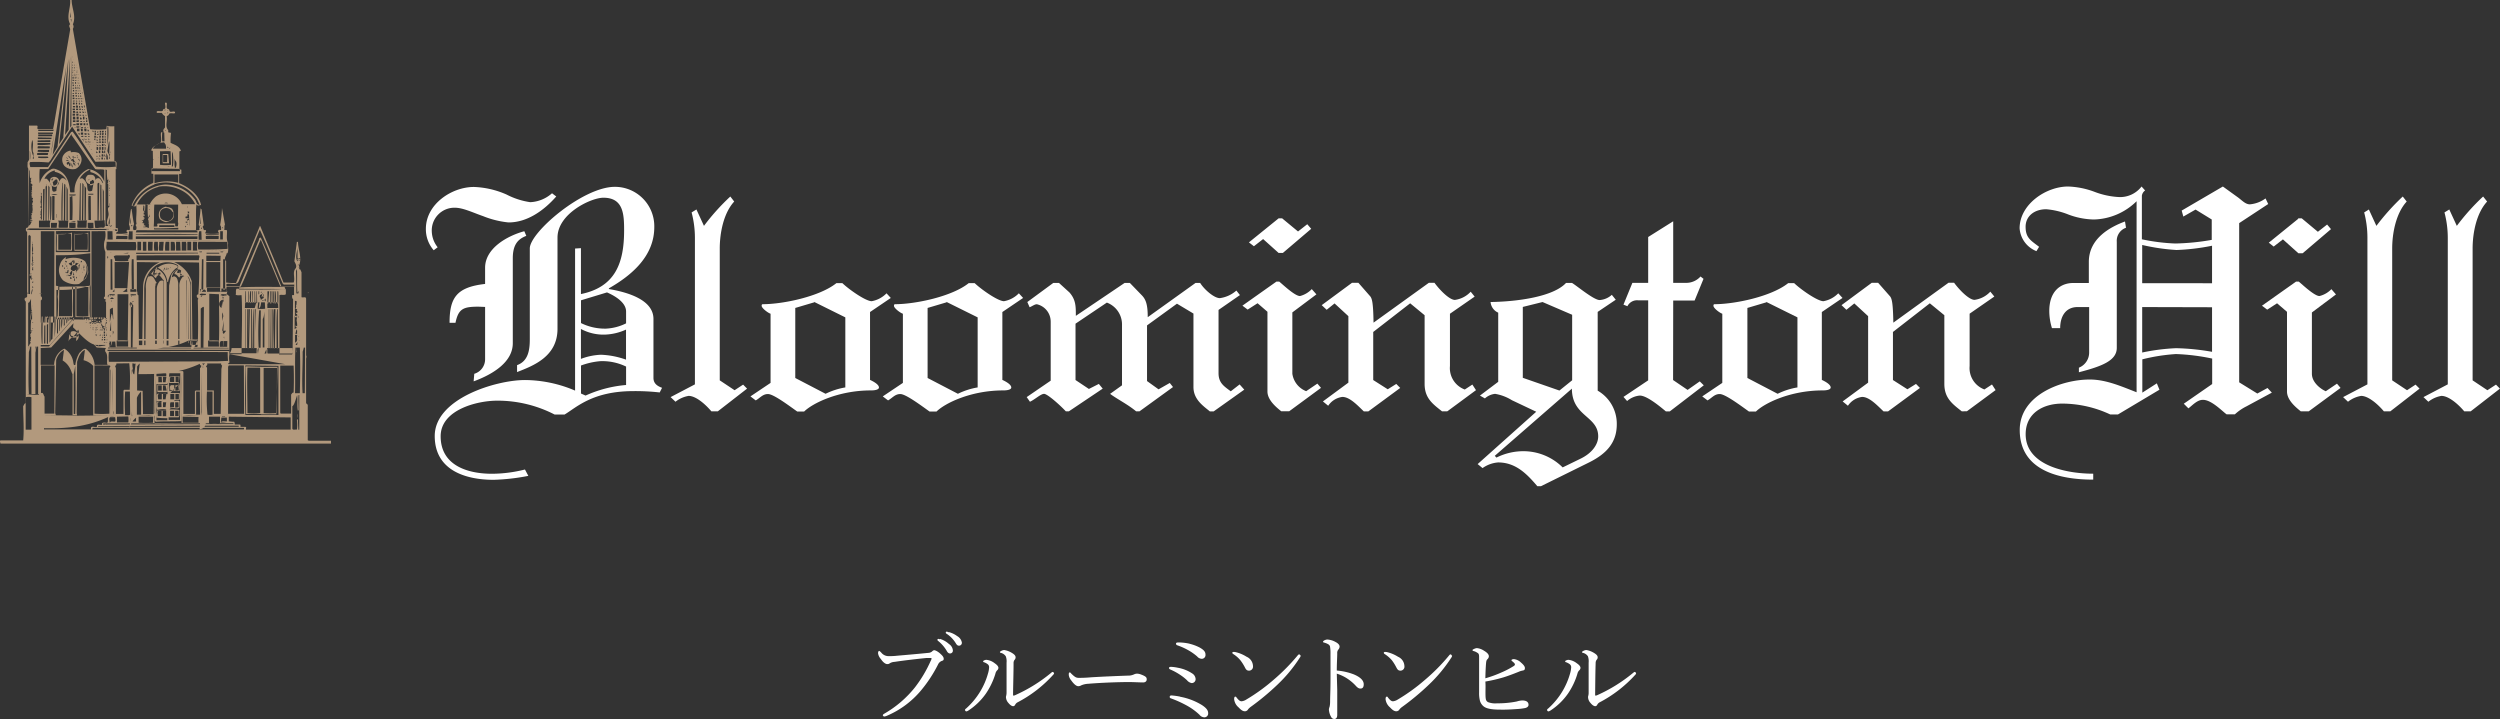
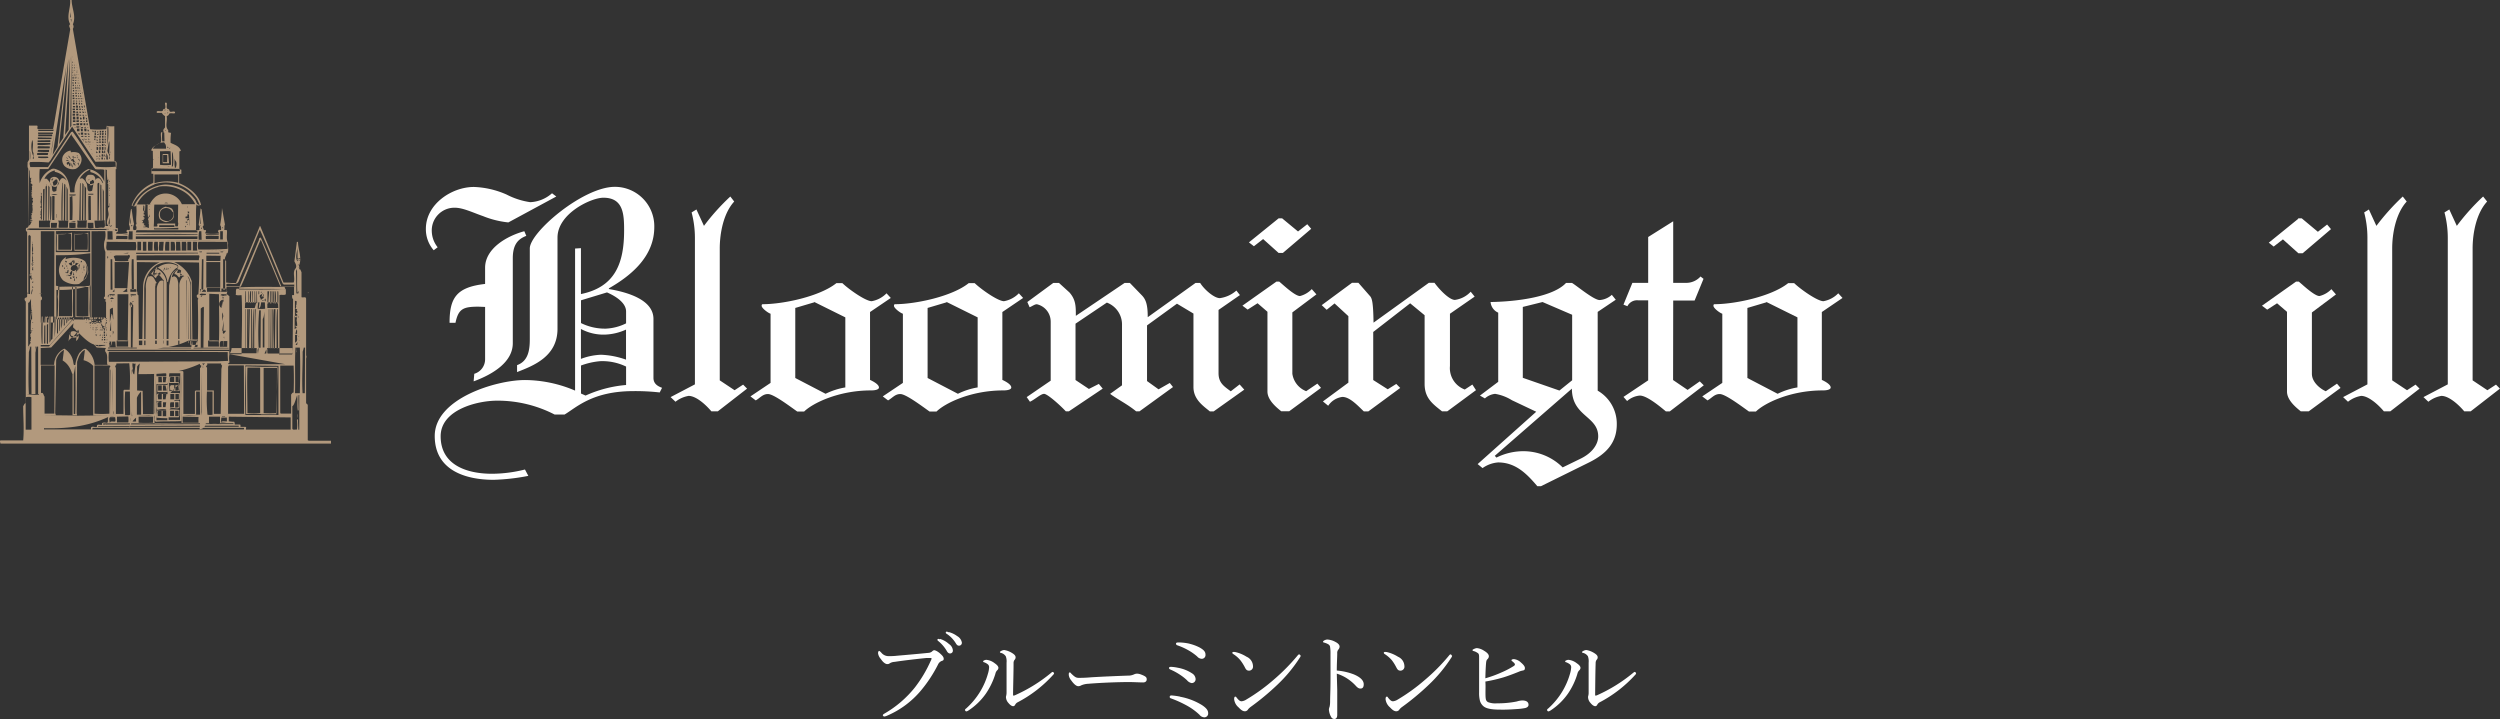
<svg xmlns="http://www.w3.org/2000/svg" id="閭梧勹" viewBox="0 0 392.6 112.94">
  <rect x="0" y="0" width="392.6" height="112.94" fill="#333333" stroke="none" />
  <defs>
    <style>.cls-1{fill:#fff}</style>
  </defs>
  <path d="M581.64 10753.94c0-.11.1-.19.27-.29a16.89 16.89 0 004.76-4.09 20.17 20.17 0 002.49-4.18.91.91 0 00.13-.37c0-.06-.06-.08-.16-.08h-.64c-1.58.16-3.73.41-5 .61a1.53 1.53 0 00-.75.22.61.61 0 01-.41.13c-.26 0-.66-.27-1-.8a1.65 1.65 0 01-.44-.91c0-.28.12-.36.18-.36s.19.13.32.26a1.45 1.45 0 001.15.56c.39 0 .79 0 1.39-.07 1.62-.14 3.25-.28 4.82-.44a1 1 0 00.58-.19c.13-.12.25-.23.38-.23s.48.13.88.48.61.59.61.87-.18.28-.37.36a1.07 1.07 0 00-.52.53 21.16 21.16 0 01-2.76 4.18 14.24 14.24 0 01-5.31 3.89 1.29 1.29 0 01-.35.1.25.25 0 01-.25-.18zm9-12a3.66 3.66 0 011.39.8 1.33 1.33 0 01.61 1 .44.44 0 01-.45.48c-.21 0-.38-.14-.53-.43a5.57 5.57 0 00-1.34-1.54.26.26 0 01-.11-.16.16.16 0 01.17-.16.8.8 0 01.21.07zm1.39-1.07a3.76 3.76 0 011.28.62 1.46 1.46 0 01.74 1 .45.45 0 01-.43.51c-.21 0-.34-.08-.52-.38a4.7 4.7 0 00-1.47-1.51.19.19 0 01-.11-.16.16.16 0 01.16-.16 1.52 1.52 0 01.32.11zm6.09 5.05a2.09 2.09 0 00-.61-.33c-.08 0-.12-.08-.12-.15s.28-.22.52-.22a2.47 2.47 0 011.3.54c.34.23.58.48.58.72a.53.53 0 01-.21.4 1.14 1.14 0 00-.27.55 11.45 11.45 0 01-1.49 3.1 10 10 0 01-2.79 2.68.82.82 0 01-.28.11.24.24 0 01-.2-.21c0-.08 0-.13.16-.24a11.66 11.66 0 002.23-2.69 11.11 11.11 0 001.21-2.8 3.8 3.8 0 00.18-1 .57.57 0 00-.21-.46zm3.75-1.81c.4.24.62.44.62.72a.56.56 0 01-.17.4.82.82 0 00-.15.5c0 1.66-.06 3.1-.08 4.91 0 .13 0 .2.08.2a.77.77 0 00.27-.08 24.47 24.47 0 005.61-3.48c.11-.09.17-.16.27-.16a.28.28 0 01.21.23.35.35 0 01-.12.2 20 20 0 01-5.66 4.37.93.93 0 00-.32.34c-.1.18-.18.24-.34.24s-.43-.14-.72-.5a1.41 1.41 0 01-.38-.78.68.68 0 010-.27 2.28 2.28 0 00.08-.61v-4.67a2.24 2.24 0 00-.12-1 1.28 1.28 0 00-.76-.54c-.1 0-.16-.06-.16-.14s.39-.31.67-.31a3.24 3.24 0 011.17.43zm10.46 5.25c-.32 0-.71-.35-1.12-.93a1.59 1.59 0 01-.37-.83c0-.21 0-.4.14-.4s.15.08.26.19c.56.55.79.66 1.15.66s1 0 2-.09c2.17-.13 4.33-.21 5.69-.26a2.25 2.25 0 001-.19 1.12 1.12 0 01.5-.12 2 2 0 01.65.15c.76.29.85.46.85.75s-.21.48-.56.48c-.61 0-1.47-.06-2.26-.06-1.42 0-4.25.09-6.35.27a3.28 3.28 0 00-1.1.24.87.87 0 01-.48.14zm15.67-2.89a5.89 5.89 0 012.21.88 1.11 1.11 0 01.55.88.61.61 0 01-.63.64 1.25 1.25 0 01-.72-.44 7.69 7.69 0 00-1.06-.84 9.44 9.44 0 00-1.56-.85c-.15-.07-.21-.15-.21-.24s.09-.18.29-.18a6.47 6.47 0 011.13.15zm.29 4.54a10 10 0 013.44 1.3c.69.45 1 .83 1 1.28a.6.6 0 01-.6.66 1 1 0 01-.76-.4 9.66 9.66 0 00-2.2-1.56 17 17 0 00-2.24-1q-.24-.07-.24-.24c0-.16.11-.24.27-.24a11.27 11.27 0 011.37.19zm1.49-8.32a7 7 0 011.6.59c.66.37.93.67.93 1.12a.59.59 0 01-.58.66 1 1 0 01-.73-.37 8.14 8.14 0 00-1.43-1 10.12 10.12 0 00-1.68-.75.27.27 0 01-.21-.28c0-.12.16-.17.34-.17a8.18 8.18 0 011.8.2zm7.22 1.31a5.62 5.62 0 011.77.74 1.65 1.65 0 011 1.47.63.63 0 01-.6.71c-.34 0-.49-.13-.69-.55a7.5 7.5 0 00-.68-1.07 4.72 4.72 0 00-1.15-1 .26.26 0 01-.13-.19c0-.06.08-.13.18-.13a1.87 1.87 0 01.3.02zm10.26.56a.53.53 0 01-.12.29 22.54 22.54 0 01-3.55 4.29 39.47 39.47 0 01-4.18 3.47 2.53 2.53 0 00-.4.37.58.58 0 01-.51.32c-.37 0-.67-.27-1-.62a1.94 1.94 0 01-.69-1.28c0-.24.06-.4.17-.4s.12 0 .23.17c.32.39.51.56.77.56a1.66 1.66 0 00.75-.28 29 29 0 004.27-3.09 31.33 31.33 0 003.81-3.86.31.31 0 01.23-.14c.06.03.21.14.21.23zm5.74 5.44v3.87c0 .48-.21.64-.45.64a.55.55 0 01-.51-.32 2.68 2.68 0 01-.35-1.18 1.8 1.8 0 01.11-.43 3.7 3.7 0 00.08-.76c0-.86.05-1.55.06-3s0-3 0-4.5a6.13 6.13 0 00-.08-1.23.65.65 0 00-.32-.34 2.71 2.71 0 00-.61-.24c-.11 0-.16-.08-.16-.14s.08-.13.16-.18a1.13 1.13 0 01.5-.16 3 3 0 011.29.38c.39.2.65.45.65.74a.76.76 0 01-.23.5.86.86 0 00-.14.56c0 .61-.07 1.53-.07 2.69a9.69 9.69 0 012.66.6c1.12.47 1.57 1 1.57 1.56s-.26.67-.51.67-.45-.1-.8-.5a7.23 7.23 0 00-1.25-1.05 6.63 6.63 0 00-1.67-.79zm7.78-6a5.62 5.62 0 011.77.74 1.65 1.65 0 011 1.47.63.63 0 01-.6.71c-.34 0-.48-.13-.69-.55a7.31 7.31 0 00-.67-1.07 5 5 0 00-1.16-1 .24.24 0 01-.12-.19c0-.06.08-.13.17-.13a1.81 1.81 0 01.3.02zm10.26.56a.5.5 0 01-.11.29 23 23 0 01-3.56 4.29 39.34 39.34 0 01-4.17 3.47 2.27 2.27 0 00-.41.37.58.58 0 01-.51.32c-.37 0-.67-.27-1-.62a1.94 1.94 0 01-.69-1.28c0-.24.06-.4.18-.4s.11 0 .22.17c.32.39.51.56.77.56a1.66 1.66 0 00.75-.28 29 29 0 004.27-3.09 30 30 0 003.81-3.86.31.31 0 01.23-.14c.07.03.18.14.18.23zm5.24 5.73c0 .32 0 .82.05 1.06a.67.67 0 00.34.51 3.2 3.2 0 001.42.19 15.17 15.17 0 003.11-.29 3.19 3.19 0 01.84-.16c.69 0 1 .26 1 .69 0 .26-.22.42-.52.5a9.46 9.46 0 01-1.32.16c-.83.06-1.74.11-2.57.09-1.56 0-2.31-.2-2.71-.57a1.74 1.74 0 01-.51-.82 5 5 0 01-.13-1.33v-5.41c0-.43 0-.67-.3-.81a1.76 1.76 0 00-.58-.26c-.09 0-.16-.08-.16-.16s.47-.3.69-.3a2.41 2.41 0 011.12.41c.53.31.76.6.76.87a.64.64 0 01-.21.45c-.16.16-.2.27-.24.76s-.08 1.33-.1 2.25a18.14 18.14 0 002.53-.92 14 14 0 001.92-1c.14-.1.19-.14.19-.27s-.16-.27-.35-.43-.19-.16-.19-.23.14-.16.4-.16a1.9 1.9 0 011.09.53c.4.34.64.64.62.9s-.08.32-.43.38a2.65 2.65 0 00-.55.18c-.8.32-1.58.62-2.35.86a23 23 0 01-2.88.67c.05.57.02 1.15.02 1.66zm13.25-4.37a2.22 2.22 0 00-.61-.33c-.08 0-.13-.08-.13-.15s.29-.22.53-.22a2.5 2.5 0 011.3.54c.34.23.58.48.58.72a.53.53 0 01-.21.4 1.14 1.14 0 00-.28.55 11.15 11.15 0 01-1.48 3.1 10 10 0 01-2.79 2.68.86.86 0 01-.29.11.23.23 0 01-.19-.21c0-.08 0-.13.16-.24a11.66 11.66 0 002.23-2.69 11.48 11.48 0 001.21-2.8 4.29 4.29 0 00.18-1 .6.6 0 00-.21-.46zm3.75-1.81c.4.24.62.44.62.72a.53.53 0 01-.18.4.9.9 0 00-.14.5c-.05 1.66-.06 3.1-.08 4.91 0 .13 0 .2.08.2a.77.77 0 00.27-.08 24.41 24.41 0 005.6-3.48c.12-.09.18-.16.28-.16a.27.27 0 01.2.23.33.33 0 01-.11.2 20.17 20.17 0 01-5.66 4.37.93.93 0 00-.32.34c-.1.18-.18.24-.34.24s-.43-.14-.72-.5a1.41 1.41 0 01-.38-.78.88.88 0 010-.27 1.92 1.92 0 00.08-.61v-4.67a2.43 2.43 0 00-.11-1 1.28 1.28 0 00-.77-.54c-.09 0-.16-.06-.16-.14s.4-.31.68-.31a3.24 3.24 0 011.16.43z" class="cls-1" transform="translate(-443 -10641.6)" />
  <path fill="#b2997d" d="M454.25 10641.6c0 1.28.76 2.52.19 3.83a.59.59 0 010 .69l2.72 15.77a12.66 12.66 0 002.53 0l.07-.54a3.43 3.43 0 001.19.07v5.44c.63.09.22.82.35 1.3h-.13v9.19c.11.15.2 0 .31.07a2.11 2.11 0 010 .62c-.13-.06-.19.09-.26.15a.12.12 0 00.15.11 6.76 6.76 0 001.63-.08c.12-.22-.24-.16-.11-.41s.32 0 .47-.09a1.14 1.14 0 00-.11-.84c.13-.81.16-1.67.33-2.47h.08c.13.74.2 1.6.39 2.36-.1.36-.23.6-.08.95.17 0 .45.06.45-.19a.71.71 0 00-.15-.61.23.23 0 00.15-.3c-.11-.67.09-1.69 0-2.45v-.38c-.09.4-.5.17-.76.08a6.12 6.12 0 013.41-3.54 9.91 9.91 0 000-1.45h-.29v-.72h.22c.07-.93 0-1.92 0-2.86l-.26-.08c.21-.69 1-.91 1.49-1.23.2-.52-.06-1.08.07-1.6.17-.07.32.11.43-.05a.4.4 0 010-.49l.19-.24v-1.78a1.12 1.12 0 01-.5-.51h-.8v-.22c.32-.19 1 .22 1-.35.6 0 .26-.69.3-1 .06-.07.19 0 .26 0 .1.32-.22.93.28 1 .21.07.06.3.26.39s.71-.17.77.11v.11c-.3.17-.93-.2-1 .3l-.32.21c.15.74-.3 1.59.25 2.17v.34l.44.09a8.83 8.83 0 00-.07 1.56c.6.3 1.41.51 1.62 1.27l-.24.07v2.79c.11 0 .18.11.31.08v.68h-.35v1.45c1.43.56 3.14 1.81 3.44 3.43-.19 0-.49.18-.63 0s-.06-.05-.1 0c-.13 1.26 0 2.62-.07 3.92.13.1.37 0 .58 0-.19-.24.22-.54-.15-.76.09-.88.26-1.68.29-2.64l.17.17.34 2.51c-.36.2 0 .46 0 .72.11.06.41-.09.35.17s-.15.21-.09.37a8.2 8.2 0 002.16 0c-.06-.19-.26-.25-.13-.47s.29 0 .43-.07c0-.26.05-.52-.15-.77a18.46 18.46 0 00.29-2.68l.47 2.61c-.17.28 0 .54-.15.8l.46.07c.06.62-.16 1.46.19 2-.09.56.13 1.12-.11 1.62h-.13c0 .43-.56.84-.08 1.23v3.37a8.72 8.72 0 001.55.07q1.92-4.44 3.74-8.93h.07c1.23 3 2.49 5.88 3.65 8.86h1.6c.26-.7-.23-1.61.28-2.19.28-.39 0-.78-.17-1.14l.39-3.06h.18c0 1.28.71 2.6.12 3.79.2.13-.08.56.24.54l.19.45v3.9c.22.15.72-.17.72.28v8.88c.13.15 0 .37 0 .57v6.92l.26.26v5.57l.17.07h3.48v.45h-51.91c0-.16-.17-.37 0-.5h3.57c.17-1.78 0-3.55 0-5.39.13-.14.17-.43.41-.47v-15.93a.61.61 0 01-.18-.33c-.06-.28.22-.3.39-.39V10678c-.23-.08-.23-.36-.17-.54a.26.26 0 01.28-.11l.07-.43v-8.84c-.2-.26-.08-.65-.11-1l.22-.36v-5.4h1.26c.25.15-.14.5.19.54h2.34l.15-.76 1.42-8.43 1.11-6.44c0-.29-.33-.57 0-.83-.66-1.2.09-2.48 0-3.78.05-.04.16-.01.23-.02zm-.15 1.73l-.07 1h.11c.04-.33-.07-.67-.04-1zm0 1.26l.11.5v-.5zm.07 1.12l.07.11s-.05-.05 0-.07zm.22 3.7v-.19zm0 .28v-.09.2zm0 .52v-.26zm.21-.11v-.11.22zm-.39 11.26v-11.15l-.19 11.44zm-.43-11l-1.49 13.88.65-1c.29-4.24.64-8.51.81-12.86zm.61 0v.3c.01-.04.05-.21-.03-.25zm.24.23v-.23.3zm-.85 11.37l.24-11.52-.8 12.35zm.65-10.94v-.21.28zm.17-.17v.24-.11c.04.02.02-.08-.03-.08zm.37.24v-.24zm-.5.18h-.08v.23h.08zm.16 0v.23c-.01-.03.05-.16-.03-.18zm.38.12v-.12.23zm-.62.28v.26h.08v-.11c-.03-.03-.01-.12-.11-.1zm.28 0c-.07.07-.05.24 0 .26s.03-.16-.03-.21zm.19.18v-.15zm.22 0l-.07-.12.07.19zm-2.1 4.42l.43-4.28-2.14 13.94.76-1.27zm1.49-4.16h-.08v.24h.08zm.28 0h-.08v.24h.08zm.15 0v.24zm.14 0l.08.24v-.1c-.03-.03-.01-.12-.12-.12zm-.57.39c-.13 0 0 .15-.08.22h.11c-.03-.05.01-.15-.06-.2zm.24 0v.22h.11c-.07-.07-.05-.17-.14-.2zm.19 0l.07.19v-.07c.03-.01-.03-.09-.1-.07zm.22 0v.19h.09c-.1-.01-.05-.14-.12-.14zm-.37.34v.31c.1-.06-.03-.15-.03-.26zm-.25 0h-.11v.27h.07zm.51 0h-.08l.08.27zm.2 0h-.05l.05.24zm-.82.42v.23h.07c.08 0 0-.1.06-.15s-.08.01-.16.01zm.32 0v.23h.11c.02 0 0-.13 0-.19zm.33 0h-.07v.23zm.17 0l.08.23c-.07 0 0-.13 0-.19zm-.65.4h-.17v.29h.17zm.3 0h-.11v.29h.11zm.15 0l.07.29c.08-.07 0-.18 0-.29zm.24 0c.09.07 0 .27.11.29v-.11c-.03.02-.01-.15-.14-.09zm-.86.44v.2h.21c.06 0 0-.09 0-.15zm.36 0v.2h.15v-.13c-.02 0-.13.02-.18.02zm.29 0v.2h.12c-.05.02-.03-.15-.16-.11zm.28 0v.2h.12c-.13.04 0-.15-.15-.11zm-.93.39v.26h.13c.06 0 0-.17 0-.26zm.39 0v.26h.12c.07 0 0-.17 0-.26zm.3 0v.26c.07 0 0-.09.05-.15s.03-.06-.08-.02zm.28 0v.26h.07v-.11c.03.02.01-.11-.1-.06zm.26 0v.19zm-1 .41h-.21v.24h.17zm.18 0v.24h.11c.06 0 0-.07 0-.11s-.04-.03-.16-.03zm.34 0v.24h.09v-.11a.11.11 0 00-.14-.03zm.28 0v.24h.11c.02 0 .04-.22-.16-.14zm.33.21v-.21zm-1.34.18v.23h.24v-.12c-.01-.06-.19 0-.29-.02zm.39 0v.23h.19c.04 0 0-.13 0-.19zm.51 0h-.13v.23h.13zm.15 0v.23h.11v-.12c.04-.02-.09-.04-.16-.02zm.37.15l-.08-.15.08.23zm-1.38.24v.3c.07-.06.28.05.2-.15s-.14-.08-.25-.06zm.43 0v.3c.07-.08.2 0 .15-.15s-.09-.1-.2-.06zm.35 0v.3h.07c-.04.02.09-.25-.12-.21zm.3 0v.26h.15c-.14.06 0-.22-.2-.17zm.3 0v.26h.09c-.14.06-.05-.11-.14-.17zm-1.42.45v.24h.24c-.03-.11-.1-.17-.29-.15zm.43 0v.24h.11c.15 0 .06-.17.07-.24zm.39 0c0 .11 0 .26.15.24a.15.15 0 000-.13c-.05 0-.09-.04-.2-.02zm.34 0v.2h.15v-.13c-.04.02-.15.02-.2.02zm.39 0h-.1l.1.2zm-1.55.39v.26h.13c.19 0 .07-.17.11-.26zm.47 0v.26h.12c.15 0 0-.17.07-.26zm.39 0v.26h.15v-.11c-.01-.02-.07-.1-.2-.06zm.33 0v.26h.15c.02 0 .05-.26-.2-.17zm.36 0v.26s.04-.17-.05-.17zm-1.27.41h-.28v.24h.28zm.19 0v.24h.26v-.11c.01-.06-.22 0-.31-.06zm.43 0v.24h.18v-.11c-.01-.06-.16-.06-.23-.06zm.37 0v.24h.15v-.11c0-.06-.13-.06-.2-.06zm.31 0v.24h.08v-.11c-.07.03-.07-.06-.13-.06zm-1.54.39v.22h.13c.06 0 .19 0 .15-.11s-.22 0-.33-.02zm.47 0v.22h.08c.07 0 .17 0 .15-.07s-.15-.08-.28-.06zm.46 0v.22h.15v-.11c-.01-.02-.12-.04-.2-.02zm.37 0v.22h.17c.04 0-.05-.19-.22-.13zm.36 0v.22c.08.02-.05-.06-.05-.13zm-1.66.39v.3h.13c.22.07.11-.19.15-.3zm.47 0v.3h.08c.23 0 .08-.21.12-.3zm.46 0v.3h.11c.19 0 0-.19 0-.3zm.37 0v.3h.17v-.11c.02-.04-.07-.16-.22-.1zm.47 0c.18.32-.19.32-.11 0zm-1.77.44v.32h.36v-.11c.02-.17-.28-.09-.41-.12zm.5 0v.36h.28c.07 0 0-.2 0-.32zm.47 0v.36h.11c.09 0 .07-.09.07-.15s-.05-.15-.23-.12zm.37 0c0 .14 0 .42.2.36.06 0 0-.11 0-.15s-.05-.15-.25-.12zm.39 0a.37.37 0 00.11.36c.11-.11-.05-.2 0-.36zm-1.41.51h-.36v.22h.36zm.5 0h-.32v.22h.32zm.41 0h-.22v.22h.22zm.18 0v.22h.25c-.11-.02-.05-.21-.3-.13zm.4 0v.22h.11c-.05-.02.02-.21-.16-.13zm13.06.11v.24l.12-.13s-.14.04-.17-.02zm-.36 0c-.13 0-.05.17-.18.17h.18zm-14.19.24h-.32v.3h.39zm.22 0v.33h.11c.11 0 .2 0 .17-.15s-.2-.05-.33-.05zm.5 0v.33h.11c.06 0 .13 0 .11-.07s-.03-.22-.27-.13zm.43 0l.07.33h.19c.04 0-.05-.34-.31-.2zm.41 0v.33h.07c.08 0 0-.09 0-.15s.05-.11-.12-.05zm12.48.26a.12.12 0 00.15.15v-.11c-.07.05-.16.11-.2.09zm.45 0l.06.15s.11-.08.11-.15zm-14.46.18h-.39v.32h.35zm.54 0h-.35v.32h.31zm.15 0v.32h.26v-.11c.03-.05-.14-.04-.31-.04zm.47 0v.32h.23v-.11c.02-.02-.13-.05-.28-.04zm.41 0c.07.11 0 .39.2.32v-.11c-.1.06-.07-.09-.25-.04zm-1.57.47h-.35v.43a1.61 1.61 0 00.39 0zm.23 0v.43h.32v-.43zm.54 0v.43h.12c.07 0 .2 0 .14-.12s-.05-.23-.31-.14zm.46 0v.43h.22a2 2 0 000-.43zm.41 0l.08.43h.16c.03 0-.03-.35-.29-.26zm-1.6.58h-.39v.26h.39zm.58 0H455v.26h.36zm.15 0v.26h.32v-.12c.04-.09-.26.06-.37.03zm.5 0v.26h.26v-.08c-.01-.03-.14-.03-.33-.01zm.65 0h-.2v.26h.19zm-4.91.57v-.15zm2.64-.11v.3h.43v-.11c-.03-.15-.29.02-.48-.02zm1 0H455v.3h.4zm.5 0h-.36v.3h.32zm.44 0h-.26v.3h.26zm.39 0h-.18v.3h.18zm-5.13 1.06l.11-.8zm-3.83-.61v3.18zm.24 1.41v-1.41zm.26-.61v-.8zm.5 2.16v-3 3.07zm5.82-2.93l.08.17a.08.08 0 00.15 0c.03-.02-.17-.07-.27 0zm1.07 0c-.17 0 0 .13 0 .24.11 0 .31.05.35-.08s-.26-.02-.39-.02zm.5 0v.24h.26v-.21c-.12.14-.25.18-.3.11zm.5 0v.24h.19c.04 0-.12-.07-.23-.1zm-1.23 0H455c-.09.34.28.15.43.21zm4.75.73a2.57 2.57 0 010-.73zm-2.25 4.83l-3.65-5.52c-1.14 1.79-2.34 3.52-3.41 5.32l-.29.32a19.83 19.83 0 00-2.89-.07c-.2.2 0 .53 0 .79h2.79l3.64-5.5.23-.08c1.28 1.77 2.43 3.69 3.68 5.51a14.83 14.83 0 003.13 0c-.1-.25 0-.6-.12-.81zm1.89-5.52v2.89a13.14 13.14 0 00.13-2.89zm.54.89v-.89zm-5.32-.57v.41h.39v-.41zm.58 0l.07.41h.26v-.41zm.54 0l.07.41h.28a1.77 1.77 0 000-.41zm.5 0l.07.41h.19v-.11c-.1.05.03-.24-.3-.1zm-5.28.15h-2.42v.22h2.38zm6 0zm.62 0zm.41 0zm.2 0zm.41 0zm9.8 0c-.05.11.1.24.15.19v-.12s-.09.1-.15.06zm-11.18.19h-.26l.26.24zm.17 0v.27h.14c.13 0 0-.18.07-.27zm.37 0v.27h.11c.11 0 .13-.09.11-.16s-.12.05-.22.02zm.65 0h-.22v.27h.22zm.43 0H459v.27h.24zm.19 0v.27h.11c.07-.07 0-.18 0-.27zm-8.19.27h-2.27c-.11 0-.07.16 0 .22h2.27zm3.91 0c.07.12.11.34.3.34v-.11c.09-.11-.15-.11-.3-.1zm.84 0h-.36v.34h.35zm.18 0c0 .13 0 .4.19.34a.12.12 0 00.17-.15c.01-.11-.19-.06-.36-.06zm.5 0l.08.34h.22c.05 0 0-.07 0-.11s-.15-.11-.3-.1zm12.06 0a1.47 1.47 0 01-.32 0 6.37 6.37 0 000 1.38h.36zm.22 1.42v-1.38zm-10.94-1.31h-.22v.26h.22zm.15 0v.26h.11c.12 0 .19 0 .15-.14s-.16.07-.26.05zm.65 0h-.22v.26h.22zm.43 0H459v.26h.24zm.34 0h-.15v.26h.15zm-8.41 2l.26-1.95-.58 3.62zm3-1.88l-3.66 5.51h-1.34a11.85 11.85 0 000 2.23 3.42 3.42 0 011.71-2.14c.45-.35 1 0 1.37.15 1.31.73 1.59 2.09 1.7 3.41a3.94 3.94 0 00.69 0 3.75 3.75 0 012.14-3.65 3.08 3.08 0 012.53 2v-1.88c-.43-.15-1 0-1.42-.12-1.22-1.68-2.44-3.54-3.71-5.31zm-3.05.08H449v.28h2.2zm4.54.11v.28h.13c.09 0 .3 0 .22-.15s-.21.12-.34.04zm.58 0v.28h.32c.04-.11-.11-.11-.31-.11zm.5 0l.07.28h.23a.22.22 0 00-.29-.11zm1 .09v.3h.19c.13 0 0-.21.07-.3zm.37 0v.3h.11c.11 0 .13-.08.11-.15s-.06.05-.17.05zm.65 0h-.22v.3h.22zm.43 0h-.24v.3h.24zm.19 0v.3h.11c.07-.08 0-.21 0-.3zm-10.5.26v.26h2.11c0-.09.07-.13.05-.22zm11.8 1.27v-1.27zm-5-1.19c.1.11.12.37.36.26v-.12c.13-.06-.17.09-.3.06zm.54 0v.26h.32v-.12c.17-.06-.13.09-.26.06zm.54 0v.26h.22v-.12c.18 0-.05.07-.16.06zm1.19.11h-.22v.28-.13l.14.13zm.15 0v.31h.11c.11 0 .13-.09.11-.16s-.05.07-.16.05zm.43 0v.31h.11c.15 0 .06-.2.07-.31zm.65 0h-.24v.28h.28zm.34 0h-.15v.28h.19zm-11.52.2a3.91 3.91 0 00.08 2.37c.11.09.14.35 0 .42 0 .08 0 .17.07.23.23-.26-.07-.69.08-1h-.08c-.22-.42.06-1.13-.09-1.82zm.95.08h-.11v.26h2a1.27 1.27 0 010-.29zm7.13 0h-.12l.12.19zm.22 0v.3h.35v-.11c.1-.01-.11.04-.29.04zm.54 0v.3h.27c.07 0 0-.07 0-.11s-.06.04-.18.04zm3.22.08l-.26 1.52c0 .43.57.77.22 1.19.06 0 .06.15.15.12a3.77 3.77 0 01.15-1.16c-.11.06-.06.19-.08.28a.12.12 0 01-.15.15c-.01-.44.05-1.18.03-1.83zm-2.14.07v.26zm.18 0v.26h.11c.12 0 .19 0 .15-.15s-.1.14-.2.09zm.65 0h-.22v.26h.22zm.43 0H459v.26h.28zm.34 0h-.15v.26h.15zm9.19.15a2.25 2.25 0 00-1.81 1h2.1a1.71 1.71 0 00-.07-.65zm-11.15 0h-.07l.07.07zm-6.73.11h-2v.31a13 13 0 002-.07zm5.51 0l.09.28h.3c.09-.05-.13.01-.33-.01zm.54 0v.28h.28v-.11c.17.03-.11.14-.23.1zm1.26.13v.34h.11c.11.05.13-.08.11-.15s-.03.04-.16.08zm.39 0v.34h.11c.11.05.13-.08.11-.15s-.03.04-.16.08zm.65 0h-.24v.34h.24zm.23 0c-.17.13 0 .21 0 .34h.11c.07 0 0-.1 0-.15s.08.02-.05.08zm9.84.19l-.17-.15zm-12.71.11l.22.22v-.11c.1.12-.09.18-.16.16zm.41 0v.22h.28v-.11c.13.07-.11.2-.22.16zm12.22 0v.35h.19a.18.18 0 00-.11-.21l.07-.11c.06.24-.03.29-.09.28zm-8.5.31v-.28zm-11.68-.24c-.21 0-.13.22-.15.35h1.88c0-.13.09-.19 0-.32zm8.78.11v.12zm.18 0v.12zm.15 0v.47h.22a.88.88 0 000-.43zm.43 0v.47h.11c.21 0 .08-.3.11-.47zm.65 0H459v.47h.24zm.19 0v.47h.11a1 1 0 000-.47zm10.21.08l.08.13v-.09a.1.1 0 00-.02.21zm-12.56.13l.06.26h.11c.06 0 .15 0 .15-.07s-.07.06-.26.08zm.75.15v.11zm.18 0v.11zm-8.91.11c-.2 0-.2.13-.2.3l1.65.05c.23 0 .13-.28.15-.35zm-1.43.11v1.38h.05a5.12 5.12 0 00.01-1.11zm6.4 0a1.57 1.57 0 00-1.23.93 1.55 1.55 0 00.28 1.49 1.87 1.87 0 001.75.45 1.68 1.68 0 00.93-1.42 1.44 1.44 0 00-.43-1.06 2.1 2.1 0 00-1.24-.12zm13 0l.06.73zm-10 0l.19.28h.15c.14.03-.01.01-.21.03zm.87 0v.11zm.15 0v.39h.11c.12 0 .19-.06.15-.15s.04.05-.13.07zm.65 0h-.22v.39h.22zm.43 0H459v.39h.28zm.34 0h-.15v.39h.15zm10.27.11c-.58-.06-1.12 0-1.66 0v2.12a6.65 6.65 0 001.73 0zm-21.14 1.12v-1.08zm21.36-1.08v2.16c-.07.4-.47 0-.69.18a3.6 3.6 0 01.84 0 7.89 7.89 0 00-.02-2.03zm-19.44.24a8.34 8.34 0 00-1.73 0v.3h1.66zm9.13 0v1h.3c-.13-.08 0-.47-.17-.73zm1 .23v-.19zm-3.22-.15h-.07l.07.15zm11.95.07h-.88v1.45h1zm-21.51.26v-.22zm10.21-.15h.11c.21.21-.18.08-.11.28h.11c.12 0 .19-.06.15-.17.23.05-.14.05-.16.16zm.43-.07v.35h.22v-.13c.16.1.05-.05-.12.05zm.65 0h-.24v.35h.28zm.23 0c-.17.09 0 .26 0 .35h.15v-.13c.04.2.11.01-.05.05zm-5.21.54v-.43.35zm1-.25c-.15.08-.17-.09-.15-.18zm5.43 0v-.18zm8.58-.18c.05.35 0 .74 0 1.12h-.62v-1.12zm-15.28.46a.49.49 0 01-.22-.39c.33.29.36.5.36.66zm.47-.07c-.11-.09 0-.17.07-.24s.05.42.07.51zm-3.95-.15H449v.22a8.72 8.72 0 001.62 0zm3.3.34c-.24.09-.32-.13-.39-.26.3.23.4.43.53.53zm.91-.12v-.14h.31zm13.17-.14v.11a.1.1 0 000-.08s.14.22.14.24zm-12.59.07c0 .06-.06.07-.08.11h-.07v-.11zm2.86 0l.15.15-.19.11c0 .08.11 0 .15 0s.15 0 .11-.15.01.16-.08.16zm.39 0v.3h.11c.09 0 .07-.1.07-.15s.05.12-.04.12zm.65 0h-.24v.3h.24zm.19 0v.3h.11c.07 0 0-.1 0-.15s.14.08.03.12zm-3.95.41c-.05 0-.07 0-.11-.07l.08-.15c.21.32.16.42.17.48zm15-.22v1.08c.12.09-.1.4.2.33.07-.18.26-.83-.1-1.14zm-21.51.11a9.84 9.84 0 001.55 0 13.2 13.2 0 00-1.45.27zm6.18 0c-.07.13-.31.07-.43 0 .14.19.42.19.53.31zm-.71.16c-.07.06-.2.1-.22-.05l.15-.15a.17.17 0 01.17.51zm12.71-.05h.06v-.11h-.06zm-13.26 0a.29.29 0 01-.47 0zm1.09.39c0 .11-.33-.11-.29-.23s.38.37.38.5zm.4-.23c.07.12-.14.08-.19.12.04.14.21.15.29.15zm-1.85.31c.06-.15.3-.17.43-.26a.49.49 0 01-.33.53zm1.23.22c-.19.09-.19-.19-.22-.3a.41.41 0 01.32.57zm-.87 0c-.1-.07.11-.24.22-.29.06.48.03.52-.12.59zm1.41-.07a.13.13 0 01.11-.22 2.26 2.26 0 01-.01.52zm-1 .24v-.42c.15.42.24.61.1.72zm.35.08v.07l-.08-.11s.16.36.18.36zm12.24.37v.43h4.45c0-.13-.07-.2 0-.35zm-19.25.17l-.12 8.95h.15l-.07-.08c0-.06.05-.07.07-.11.21 0 .23-.45.43-.54h-.26c0-.24.28 0 .34-.18-.1-.12-.34 0-.38-.13s.17 0 .26 0l-.11-.08.15-.11-.15-.11.15-.18h-.07l-.12-.13.15-.07c-.15-.09.12-.11 0-.23h.01s-.09 0-.08-.07a.17.17 0 01.19-.08c-.11-.25.08-.42 0-.65 0-.11.06-.26-.07-.31.15-.08 0-.28.11-.3l-.15-.07.07-.08c-.07-.19.38-.63-.11-.58.08 0 .13-.11.23-.07l-.12-.11s0-.06.08-.06 0-.13 0-.18a.15.15 0 01-.19-.08s.07-.09.15-.07l-.19-.08s.08-.11.15-.07l-.19-.11c0-.11.21-.08.15-.1l-.07-.07.11-.11c-.06 0-.19 0-.19-.11s.13 0 .19 0l-.11-.15c0-.06.07 0 .11 0s-.28-.23 0-.25c-.13-.17.06-.45-.11-.61 0 0 .05-.08.11-.08.11-.27-.19-.31-.3-.44 0 0 .06-.1.11-.1a.32.32 0 00-.11-.37c.15 0 .1-.2.11-.31s-.11 0-.16.09a9.37 9.37 0 01-.05-1.12zm12 0v8.87h.47c-.49-.47-.1-1.12 0-1.66s-.37-1.24.22-1.37c0-.06-.18 0-.18-.15s.13 0 .18 0H460v-3.44l-.16-.07.16-.15-.07-.1.07-.07v-.8s.09.52-.13.61a9.05 9.05 0 01-.08-1.59zm-8 0v.15a2.45 2.45 0 00-1.6 1.3h.37a3.15 3.15 0 01.66.91c.37.32-.13 1.49.85 1a3.22 3.22 0 01.76-1.92c.34-.24.64.09.88.33a2.62 2.62 0 00-1.88-1.4zm5.6 0a3.39 3.39 0 00-1.66 1.45l.39-.08a1.61 1.61 0 01.66.77c.33.37-.15 1.63.91 1.19l.22-1.19a.84.84 0 01-.84.07.85.85 0 01-.37-.91c.11-.17.21-.45.45-.46s.69-.08.89.22.22.72 0 .85l.29-.46c.68-.37.79.48 1.08.72v-.14a2.83 2.83 0 00-1.98-1.62zm2.72.57v-.28zm11.11.21h-3.74v1.38a6.79 6.79 0 013.74-.07zm-20.06.69a1 1 0 000 .86.8.8 0 00.88.37 1 1 0 00.46-1 .8.8 0 00-1.36-.27zm-3-.15h-.07l.07.11zm3.3.28l.07.08h-.28c.08-.09.17-.31.36-.24zm5.54.52c-.17-.31.15-.5.37-.65a.46.46 0 00-.37.61zm-4.82.08a.54.54 0 01-.57.31l-.12-.57c.19 0 .36-.41.58-.39s.23.44.15.61zm5.47-.52c0 .13-.11.11-.18.11-.24.18 0 .61-.21.69h.36a.57.57 0 00.37-.57c-.08-.2-.13-.29-.34-.27zm2.72.07v.22h.07a.38.38 0 00-.07-.26zm7.09.61a6.33 6.33 0 00-3.43 3.24.31.31 0 00.25.13 5.81 5.81 0 014.85-3.37 5.89 5.89 0 014.64 2.26c.29.29.29 1 .8.91l-.41-.88a5.9 5.9 0 00-6.7-2.33zm-14.37-.27h-.07c-.17 1.82-.15 3.83-.15 5.78 0 .07.06.19.15.15zm3.26.27l-.19-.27-.07 5.89h.19zm2.46-.16c0-.24-.21 0-.28 0v5.78h.18zm1.67-.08h-.11l.07.07zm-4.59 5.86v-5.86l-.11.08-.11 5.74zm-2.4-5.58l-.17-.17c-.13 1.88 0 3.89-.08 5.75a.13.13 0 00.21 0zm5.65.08l-.15-.15c-.07 1.89 0 3.81 0 5.65h.19zm-8.54-.08h-.11l.11.19-.22.07v5.36h.15zm.21.11v5.51h.07c.12-1.71.1-3.53.12-5.25zm9.56 0l.07.08s.06 0 0-.08zm-3.63.43l-.24-.39v5.43h.19zm11.35-.2a5.18 5.18 0 00-3.37 2.75h2a3.69 3.69 0 011-1.27 2.77 2.77 0 014.06 1.23h2.1a4.83 4.83 0 00-1.41-1.71 5.75 5.75 0 00-4.38-1.04zm-14.23.43l-.19-.51v5.32h.19zm-3.71 4.81l.08-5.1c.06.15-.11.25-.24.21v4.89zm10.33-5.1h-.15v.1h.15zm-.95.58l-.17-.45v5h.16zm.84-.33zm-7.61 1v-1zm7.61-.84v.08h.11s-.07-.1-.11-.1zm-2.07 0c.11.06-.09.37 0 .15zm-7.2.54v-.43zm9.27-.35zm-4.78.2v-.17zm1.26-.11v.11zm3.63.11zm-10.68 0h-.22l.22.15-.22.11h.15c.06 0 .09.06.07.11s-.22.11-.18.08c0 .1.08.32 0 .32l.07.08s-.06.09-.11.07.18.17 0 .19l.07.09-.11.15.15.07-.15.15.19.15a.16.16 0 01-.19.08c.45.11-.24.42.15.5h-.15l.22.12s-.05.09-.11.09c.08.35-.17.35 0 .69-.22.16.06.27 0 .52-.25.07.18.39-.08.46h.22zm8.54.91v-.91 1zm-2.79.22v-1zm4.82-1l.07.07s.06 0 0-.07zm8.8 0zm-11.29 0h-.8v.15h.8zm12.16.11l-.72-.11zm-17.78 0a2.15 2.15 0 00-1 0 1.72 1.72 0 001 0zm2.86 0h-1v.15a3.75 3.75 0 00.95 0zm5.36.11h-.11v.08h.11zm-7.76 1v-.89zm-1.62-.83v3.7h.12a33.63 33.63 0 00.07-3.63zm.69 0c-.13 0-.26-.09-.37 0v3.74h.34zm2.38 0v3.74h.41c.06-1.19.06-2.64 0-3.77a1 1 0 00-.36.14zm2.72 3.63v-3.66zm.58-3.66h-.36c-.07 1.32 0 2.47 0 3.77h.39zm2.9.37v.07h.15c.02 0-.09.06-.15.04zm-2 1.23v-1zm2-1v.1h.15c.02 0-.09.02-.15 0zm-6.36.43v-.22zm1.54 1.08v-1.3zm4.82-1.27zm8.61.3h.66c-.15-.12-.56-.18-.66.1zm-11.25.39v-.42zm2.64-.24h.11s.06 0 0-.07-.17.08-.11.17zm5.69.06l-.07 1.06c-.23-.17 0-.63-.15-.91-.08 0-.15 0-.11.15s-.21.61.18.83l-.18.08h.07c.06 0 .13 0 .11.07s-.13 0-.18.06l.11.11-.11.07c.09 0 .18 0 .22.07l-.22.08c.09 0 .22 0 .26.08s-.23 0-.3.11l.19.13a.41.41 0 01-.15.07h.11c.39 0-.08.15 0 .15-.3.11.09.07 0 .22h-.34v.08h.12c.11.05 0 .18.11.24l-.23.11c.1.09.34 0 .38.11s-.1 0-.15 0l.15.11-.12.07.3.1c0 .13-.18 0-.3.07l.36.08c-.11.15-.36 0-.43.11h.76c-.15.22-.56 0-.76.14h.91v.11-.76c-.19-.13.15-.24-.07-.34.14-.07-.12-.18.07-.2-.19 0-.11-.26-.07-.3s.09-.13.07-.26h-.11v.37a14.65 14.65 0 01-.07-2.4zm.58 0h-.07l.07.07zm.28 0h-.08l.08.07zm4.28 0h-3.74c-.1 1.17 0 2.45-.1 3.44h.43c.37 0-.07-.36.23-.47h2.71v.43a1.85 1.85 0 00.43 0c0-.21.11-.45 0-.62zm-10.83.11v.07h.11s.06 0 0-.07zm9 .19a1.49 1.49 0 00-1.06.65 1.45 1.45 0 000 1.3 1.82 1.82 0 001 .5c.46-.13 1.08-.28 1.19-.85a1.63 1.63 0 00-.26-1.25 1.33 1.33 0 00-.92-.25zm-2.68 0h-.07l.07.08zm6 0h-.07v.15h.07zm.21.11v-.11zm-14.48 1v-1 1.11zm-5.62-.65v-.32zm17.6.34a1.15 1.15 0 01-.31 1.26 1 1 0 01-1 .15 1.14 1.14 0 01-.65-.41 1.45 1.45 0 010-1.12 1.08 1.08 0 011.88.22zm-3.64-.41h-.15c-.05 0 .03.02.07.1zm6.32.33v-.19zm-15.27.22v-.18zm15.12-.14h-.31l.15.07-.15.07h.15l-.08.13h.24zm-17.34 1.11v-.87zm11.06-.84v.56c.2 0 .11-.22 0-.26.2 0-.19-.2.11-.26-.12.1-.18.1-.19.06zm-14.55.69h.05v-.58h-.05zm20.8-.54h-.25v.34h-.26c-.19.52.33.13.48.35-.07.13-.48.06-.37.07l.18.08c-.05.07-.16 0-.25 0 .09 0 .14.05.22.07s-.06 0 0 .08.11-.12.22-.12c.1.28 0 .64.1.94zm-15.09.34v-.23zm6-.15c0 .48-.22 1-.07 1.38a5.2 5.2 0 00.03-1.28zm-3.36.07c.05.53-.51 1.36.18 1.7.1-.08.17-.23.08-.28l-.19.2c-.07-.11-.17-.2-.15-.35s0-.06.08 0zm12.59.43v-.43zm1.71-.35l-.11 1.15h.11zm3.3 1.19c0 .15.24 0 .2.15l-.13.13c-.24-.28 0-.65 0-1a2.27 2.27 0 01-.11.82zm-22.74-.54c.21.35-.05.74.08 1.12h1.39c.09-.35 0-.82.11-1.15zm17.73.28v-.32zm-23.7-.28v1.08h1.73c0-.41-.09-.75.11-1.08zm3 0c.25.33 0 .74.11 1.12h1.41c.09-.36 0-.79.11-1.12zm5.72 0l.1 1.12c.41.13.8-.1 1.21 0 .57 0 .2-.76.31-1.15zm-3 .11H454c.27-.01.53.17.83.1zm-2.94.06l-.69-.06zm5-.06zm9.37 0v.32c-.02-.02.04-.13-.04-.22zm6.16.06h-.29l.07.08-.11.07h.33zm-17.56.18a3.65 3.65 0 00-1 0v.77a3.29 3.29 0 001 0zm2.79 0h-.88v.73c.2.21.63.11.91.08zm-5.69 0H451v.77h.9zm20.46.15h-.07v.19h.07zm-2.06.22H468v.28h2.4zm-6.55 0h-.26l.11.21zm10.75 0h-.07l.07.14zm-2.4.1c-.07 0-.15.09-.11.18s.09 0 .15 0-.01-.06-.08-.08zm.26.37v-.37.37zm.21-.22v.22s.01-.09-.04-.12zm5.3 0c-.1.11 0 .2.09.29v-.22s-.03.01-.13.03zm-3.33 0a.25.25 0 00.13.38c-.08.01.05-.23-.17-.25zm-7.3.12a.21.21 0 00-.09.29H471v-.26c-1.23.06-2.59.11-3.73.1zm-7 .07v.15c.05 0 0-.08 0-.11s-.01.07-.05.09zm-.22.15l-12.41-.08c-.15.06-.47 0-.34.28l.08-.09c.09 0 .2 0 .26.06h11.91a.53.53 0 01.5-.1zm.65 0v.15c.09 0 .22-.17.3 0a.23.23 0 00.35.13v-.17c-.16-.11-.5.02-.7-.02zm23.11 0l-3.37 8.24c-.3.71-1.3.23-1.92.41v.32h2.07c.95-2.36 2-4.69 2.92-7 .18-.18 0-.6.41-.61 1.15 2.51 2.18 5.17 3.25 7.7h2v-.32h-1.64l-.17-.15c-1.2-2.84-2.34-5.72-3.6-8.5zm-11.67 0h-.07l.07.07zm6.31.2zm-14.05 0l-.11.34h9.69c.1-.2-.2-.15-.16-.33zm9.73 0zm-14.16 0zm4.17 0zm-.35.15a1.73 1.73 0 01-.56 0 .49.49 0 000 .3 3 3 0 00-.1 1h.65zm10.79 0h-.34a4.54 4.54 0 00-.07 1.34h.46zm3.38 0h-.42v1.3h.42zm-26.45 0h-2.14v10.22l.15.11c.06.19.07.46-.15.54v3.48h2.1zm5.62 0c-1.9 0-3.52-.07-5.4 0v3.29h5.4zm.2 0v14.4h2.29v-3.26a.25.25 0 010-.42c-.11 0-.16-.06-.26-.08s-.15-.29.08-.39l.07-7a2.66 2.66 0 01-.15-1.66 3.16 3.16 0 00.12-1.6zm3.29 0h-.78v1.31h.82zm-8.72.23c-.13.07.09.22-.09.24v.07h.05c.06.86 0 1.64 0 2.53h2.4v-2.85c-.83.28-1.65.32-2.41.25zm2.75 0v2.85h2.18v-2.85c-.72.26-1.5.29-2.23.27zm-.54.17a17.52 17.52 0 010 2.51h-2v-2.48zm2.61 0a21 21 0 010 2.51h-2v-2.48zm17.26.08c-3.12-.06-6.53-.1-9.73 0l.08.08H474zm3.33 0h-2v.11c.65.07 1.33 0 2 0zm-16.07 0v.07c.56.07 1.17 0 1.75 0v-.08a14.53 14.53 0 00-1.8.28zm-13.45.33l-.19-.26c0 .15-.11.11-.19.15v9.52h.23l-.08-.11h.12v-2.56c0-.07.06-.13.13-.15s0 .19 0 .26h.19l-.15-.11s.25-.24 0-.26c.15-.11-.07-.24.12-.35l-.32.07c-.07-.07 0-.22 0-.3l.16.08.15-.11h-.28zm13.45-.07l-.06.5H463a1.17 1.17 0 000-.5zm16.07 0h-1.88c-.28 0-.11.33-.14.5h2zm-3.33.08h-9.69v.4H474zm-26 .35v.58h.15c-.02.02-.17-.09-.23-.28zm39 7.5l-3.07-7.35c-1.08 2.44-2 5-3.13 7.39h-2.23c-.11.41.24.73 0 1.08.11.22.24.26.43.41v9.12h1.92c0-3.15.16-6.2 0-9.27-.32 0-.67.08-.93-.07.11-.3-.06-.71.16-.95 2.59.08 5.21 0 7.72.08v.79c-.26.23-.7 0-1 .15v9.16l-.08.15h2.07l.07-.26.08-8.43c-.17-.11-.17-.4-.15-.57s.2 0 .3-.08v-1.37zm-23.16-7.24h-3.89zm14.73 0h-4.89l-9.19.07zm-14.49 0zm-4.37.24c.09.41-.21 1 .11 1.34h4.48a3.21 3.21 0 000-1.31zm5.43 0h-.58v1.34h.58zm.82 0h-.54v1.38a2.46 2.46 0 00.54 0zm1 0h-.72a10.76 10.76 0 000 1.38h.68zm.81 0h-.55a4.24 4.24 0 000 1.38h.58zm.92 0H468c.06.43-.15.93 0 1.38h.61zm.88 0h-.58a4.81 4.81 0 00-.07 1.38h.65zm.22 0v1.38h.65a3.35 3.35 0 00-.07-1.38zm1.49 0h-.65v1.38h.71zm.24 0v1.38h.72v-.93c.06-.19-.11-.32 0-.45zm1.49 0h-.61v1.34h.61zm.26 0v1.38h.69a4.25 4.25 0 010-1.38zm.86 0a2.26 2.26 0 000 1.21c1.63 0 3 0 4.59-.11a7.88 7.88 0 00-.05-1.1zm-26.11.22v1.85c.15 0 0-.17.15-.2s0-.1-.11-.23.06-.09.11-.07v-.73h-.15c-.02 0 .1-.11.15-.14l-.11-.17.11-.08-.15-.15c0-.07.1 0 .15 0zm41.68.55c0 .78-.45 1.62 0 2.32v-.07c0-.19.22-.15.34-.08s0-.07 0-.11-.27 0-.37 0c0-.29.34-.07.47-.2-.1-.2-.32.11-.43-.07zm-11.22.57h-.37l-3.87.07zm-18.57.19l.1.07c.15 0 .39.12.48 0a1.81 1.81 0 00-.68.23zm3.46 0v.11h.45c-.17.09-.4.23-.55.19zm14.7 0h-.46v.11h.37zm-3.37 0h-.42c0 .2.28.07.42.11zm-.65.18h-9.62c-.11 0-.05.11-.07.18h1.41l8.32-.07zm3.37 0h-2v.15h2zm-25.66 0v5.21a51.21 51.21 0 005.4.07v-5.2c-1.96.25-3.56.34-5.5.3zm8.86 0zm.45.11h2l.11-.11a7.3 7.3 0 00-2.2.49zm14 0h-.65zm3.25 0zm-18.49 0v5.71-4.86l.17-.28a.72.72 0 00-.3-.22zm3.57.42c-.05-.11-.18-.3-.31-.11h-2.07l-.18.19a1.44 1.44 0 01.22.69 12.74 12.74 0 002.14 0c-.11-.01-.17-.23.07-.42zm-15.38-.11v1h.15c-.08-.13.15-.26-.08-.3l.11-.15-.11-.07c.17-.1-.13-.41.08-.47zm17.49 0h-1.08v.76h9.8c-.09-.3.19-.52 0-.77zm-12.13.26a1.88 1.88 0 00-1 1.26 2.29 2.29 0 00.5 2.39 3.3 3.3 0 002.53.57l1.06-.89.36-.87a3.65 3.65 0 00-.47-1.77c-.7-.66-2.15-.73-3.11-.34zm22-.22v.84h2.19c.08-.3 0-.56.08-.81zm-19.89.37l.15.09zm5.08.06zm-6.49.33v-.26.26zm1.06-.19l-.19.15-.11-.11c-.14.28.04.15.14.31zm19.79 0h-.24l-.07 4.64c0 .18.14.11.28.11zm3.41 0h-.32v4.75h.32zm-17.73 0h-.26v4.78h.3zm3.36 0h-.29c-.08 1.62 0 3.15 0 4.78h.33zm-9.6.19h.36c-.28.2-.44.31-.54.39zm1.57-.11l.31.37zm-.56.22v.11h-.32c-.08 0 .17.16.28.2-.15.09-.31.43-.5.34s.2-.43.07-.69c-.03.56.23.19.29.42zm-1.47 0c0 .11-.19.09-.15.24s.2 0 .32 0a1.51 1.51 0 01.22-.32c-.28.23.24.61-.11.76-.41-.13-.45-.41-.47-.76-.08.46-.05.46.01.51zm-.45 0c.06.39-.29.14-.24-.07zm2.4 0c0 .06 0 .17-.11.17h-.11l.07-.24zm-1.3.5l-.11-.46h.31zm-6.31-.36l-.18.07c-.24.33-.09.31 0 .39zm12.56.18v-.18zm2.44-.18H461v4.09h2zm1.23 0v4.57c.19.19-.05.54.25.65l.07 7.82h.52l.13-9a4.23 4.23 0 012.61-4zm6.47.51a3.28 3.28 0 00-3.44 0 4.55 4.55 0 00-1.88 3.62v8.91h.19l.07-8.84a3.57 3.57 0 011-2.83 1.28 1.28 0 011-.2 2.74 2.74 0 011.26 2.34v9.57h.28l.11-9.42.33-1.6c.26-.48.75-1 1.34-1a3.12 3.12 0 011.66 2.79v9.08c0 .07.06.18.15.15s0-.13 0-.19l-.08-9.66-.28-.76a4.93 4.93 0 00-1.89-1.5zm-.61-.51a5 5 0 012.75 3l.11 10h.84c.07-2.34.07-4.74 0-7.09.24-.29-.15-.24-.15-.52a.24.24 0 01.24-.32 46.92 46.92 0 00.11-5zm7.23 0h-2.19v4h2.19zm-29.39.15c-.19 0-.09.17-.11.26h.15v-.11c-.46.51-.13.32-.24.34zm19.33.69c.09 0 .17.11.3.07a2.72 2.72 0 011.45 2.22h.11a3.42 3.42 0 011.23-2.14c.15-.11.48-.08.35-.34a2.75 2.75 0 00-3.62.68zm-12.09-.19a.44.44 0 00-.28.08l.43-.47c-.22.62-.05.87-.33.88zm.48-.24l-.11-.23c-.11.53-.03.59-.07.72zm-2.68 0l-.07-.15h.14zm3 1.92a2.12 2.12 0 00.19-2 1.88 1.88 0 01-.34 2.49zm33.57-2l-.08.19s0 .06.08 0 .18-.09.11-.15-.23.47-.26.45zm-35.91.43l-.52-.07.15-.24c.05.51.03.79.22.79zm15.89 0c.11.19-.17.24-.3.34s-.11-.1-.17-.15c.1-.1.41-.32.13-.43-.07-.11-.18-.11-.31-.11.16.41.37.7.5.88zm-13.58-.32v.21c0 .05-.11 0-.15-.07a.16.16 0 010 .39zm-8 0h-.15v.24zm4.85.21c0 .09-.09.11-.15.15s-.22-.23-.07-.32.02.65.07.76zm2 .33c0 .22-.25.3-.4.43-.22 0-.5-.08-.55-.35a.61.61 0 01.44-.58.56.56 0 01.32 1.07zm14.08-.26c-.08.06 0 .15 0 .19-.14.47-.14.38-.14.38zm20.45.19h.26v-.11c-.25.44-.47.53-.45.68zm-33.7-.11c0 .11-.13.22 0 .33-.21-.09-.6-.07-.62-.3a.87.87 0 01.43.54zm-7.64 0h-.15c0 .14-.17.52.11.5v-.32h-.12zm20.59 0v.15h.08s-.21.45-.27.45zm-15.35.26a.13.13 0 000-.22h.34c.12.31-.28.18-.41.26a1.68 1.68 0 01-.4-.11l.19-.19c0 .66-.11.9.09.86zm2.61 0v-.15h.11zm13.19.2c-.11 0-.23-.18-.08-.24zm-16.8-.17v.17zm37 0l.06 3.83h.3a.66.66 0 000-.37c-.09.06 0 .26-.15.22-.09-1.21 0-2.49-.07-3.72-.23.6-.25.67-.33.65zm.43 0v-.08.17zm-18.94 0a1.71 1.71 0 00-1 1.3c.17-.05.32-.24.51-.11.41.19.41.62.5 1v9.64h.18v-9a2.09 2.09 0 01.54-1.62.55.55 0 01.54 0c-.34.16-.71-.69-1.46-.6zm-3.52 0a1.69 1.69 0 00-1.15 1.26l.15-.11c.69-.22.78.6 1.15 1a.15.15 0 01-.18.11 1.38 1.38 0 01-.06.5v9h.25v-8.61a2 2 0 01.48-1.26.68.68 0 01.65 0c-.42-.57-.82-1.24-1.48-1.24zm-11.46.39v.19h-.11v-.3c-.1-.12-.25 0-.26.11v.07c-.12-.13-.45-.2-.36-.41.06.71.43.73.54.99zm.32-.15h-.11c-.04 0-.13-.21 0-.19s-.12.78-.08.84zm-7.13.18v-.26zm4-.22c0 .08-.09.13-.15.19s-.12-.08-.18-.11c-.13.4.03.65.14.57zm.82 0a1.47 1.47 0 01-.43.47l-.35-.1.07-.19c.1 0 .06.21.21.16s-.06-.36.26-.42c-.08.69.02.68.07.77zm17.45 0a.61.61 0 00-.57-.08c-.19.15-.54.41-.47.69.35 0 .5.37.73.54a1.27 1.27 0 01.72-.61c-.3.54-.35.3-.58.19zm-4.29 0l-.47.61c.39 0 .48.52.82.62a.16.16 0 000-.13.93.93 0 01.68-.45c0-.13 0-.26-.07-.35-.37.35-.74.37-1.13.39zm-11.67.8v.11c-.09.09-.18 0-.28-.07s.22-.21.08-.34l-.23.08c0-.19-.31-.34-.11-.51.04.88.48.99.37 1.42zm-1.15-.65a1.27 1.27 0 01-.19.69c-.15 0-.28.15-.43 0v-.12c.1-.11.23.17.32 0a.16.16 0 00-.13-.19l.28-.43zm13.24 0v.58h.07zm3.37 0v.61c.11-.2-.06-.42 0-.61zm-3.65 0l-.11.43c0 .08.08.27.15.19a1.61 1.61 0 00-.21.1zm3.91 0v.58a.63.63 0 000-.58zm-16.48.92l-.17.13a.24.24 0 01-.15-.28c.13.11.26 0 .39 0s-.13-.15-.24-.15h-.11l.15-.54c-.01.91.39 1.32-.04 1.56zm13.08-.6v-.24zm22.55.08v-.32zm-18.91 0v-.24zm-15.59.19c0 .07-.09 0-.15 0v-.18c-.15.74-.02.74-.02.86zm-2.32-.12c0 .1.09.34-.11.3h-.14c-.22.57-.11.31.08.38zm36.82.41v-.22zm-36.1.21a.18.18 0 01-.22.11.22.22 0 01.07-.32zm.91 0a.12.12 0 01-.18 0c-.09-.07 0-.16.07-.24s-.02.82-.07.95zm-6.95 0h-.15v.07zm15.92.91v-.88zm-8.46-.8a2.26 2.26 0 01-1.64.26 1.67 1.67 0 001.47.42zm12.63 10.18v-10.18zm3.63 0v-10.18zm-23.87-10.14v.15c0-.08.09 0 .15 0v-.08c-.23.66-.23.61-.32.61zm20.42 10.14v-10.14zm3.61-10.14v10.14zm-5.52 0v10.11zm-.15 10.11v-10.07zm1.73 0v-10.07zm2.22 0v-10.07zm-3.6 0v-10zm1.9 0h.06v-10h-.06zm1.55 0v-10zm.29 0v-10zm1.23 0v-10zm.61-9.85l-.07-.14v10zm-24.29-.07v.11H448a.06.06 0 00.08-.07c-.08.74-.08.67-.17.67zm18.25 9.88v-9.84 9.88zm1.67 0v-9.85zm2.09 0v-9.85zm-22-9.72v.26h.19a.09.09 0 010-.18zm19 9.68v-9.68zm1.81-4.24v-5.4zm1.86 4.09v-9.49 9.64zm1.84.15l-.07-9.6v9.64zm-2.64 0v-9.56zm1.69 0v-9.6zm-23.57-9.31v.08H448s.09 0 .08-.08zm19.82 9.19v-8.35zm-1.72.08v-8.43zm-14.32-9.08v5.39l5.39.06v-5.41c-1.96.73-3.84.77-5.6.75zm-3.78 0zm.15.17h-.15v.07zm3.91 0a10.55 10.55 0 01-.08 1.67c.15 1 0 2.18 0 3.3l2.44-.08c-.19-1.69.07-3.14-.08-4.85zm2.71 0v4.89h2.29c-.2-1.6.08-3.31-.07-4.89zm22.61 0h-1.71zm-16.3.07zm8.65 8.73v-8.73zm-21.62-8.69h-.11v.19h.19l-.12-.11zm6.12 4.63h-2.06l.07-4.6h2zm33.38-4.59c-2.33 0-5-.06-7.13.07v.32c2.33 0 4.91.05 7.24-.07v-.06zm-30.81 4.59a9.84 9.84 0 01-1.88 0v-4.59h1.88zm17.75-4.56zm.89 0v.73h3.12l-.07-.5h-.8c0 .17.05.39-.08.5-.22-.13-.07-.52-.11-.73zm3.05 0zm-17.41.08a2.7 2.7 0 01-.07.65H463c0-.19-.09-.48 0-.65-.64.79-1.27.95-2 .9zm-.8 0zm3.91 0zm-16.15.39c-.14-.09.12-.16 0-.2s-.29 1.03-.21 1.1zm26.44-.18c-.34 0 0 .27-.19.44h.95c.17-.32-.32-.15-.19-.44a2.71 2.71 0 00-.78.9zm-14.35.44h.76v-.41c-.56.98-1.25.74-.97 1.31zm4.17-.41h-.91v.41h.95zm-16.3.3zm33.71 1.91v-1.88zm1.56-1.88h-.07v1.88h.11zm.25 0v.51l.11-.11v-.4zm.26 0v.27c.07-.06.29 0 .22-.19s-.36.86-.43.82zm.43 0c0 .15 0 .27.18.23v-.11c-.17.77-.32.78-.39.78zm.37 0v.23c0 .09.07.19.15.17s-.21.56-.36.5zm.61 0H485v1.92h.11zm.36 0h-.17v1.92h.14zm.18 0v1.77l.15.15a15.3 15.3 0 000-1.92zm.33 0v1.92h.13a7.68 7.68 0 000-1.92zm.43 0v1.92h.12a17.45 17.45 0 000-1.92zm-5.09 0v1.84h.09c.06-.59 0-1.22 0-1.84zm.54 0v1.84h.07a15.94 15.94 0 000-1.84zm.42 0h-.15a9.23 9.23 0 000 1.84h.11zm.3 0h-.11v1.84h.07zm.32 0h-.08v1.84h.11zm-35 .08v.07h.15c.04 0-.3.88-.34.87zm12.54.11zm29.47 0zm.89 0zm.49 0c-.06 0-.11 0-.11.09h.11zm-27.2 0zm-16.88 0a.16.16 0 00-.13.19 7.85 7.85 0 002.27 0v-.08a14.28 14.28 0 00-2.33.92zm37.55.15v-.15zm-8.51-.07h1zm1.42 0h-.19zm6.3 0c.14.26-.29.2-.33.44s.13.32.15.54c0 0 0 .06-.08 0s.25.17.19.07.28-.16.39-.33c-.26-.21.2-.5-.15-.61 0 0 .08-.12.15-.08zm-24.18 0h4.41zm15.35.12c-.32.05-.86-.17-.95.18a4.25 4.25 0 001 0zm.57 0v7.46h1.52c.08-2.44 0-5.12 0-7.39zm-12.7.07h-1.71v7.39h1.6zm15.38 0c-.3.06-.78-.13-.91.15a1.91 1.91 0 001 0zm-17.56 0c-.28.06-.84-.13-.84.15h.92zm3.33 0c-.3.06-.74-.13-.87.15h.94zm25 0v3.59a.62.62 0 00.36 0c0-.15-.17 0-.21-.15s.15 0 .21-.11 0-.11-.08-.15l.08-.07a.28.28 0 01-.21-.08h.06l-.17-.12h.28c.09 0 .13-.32-.07-.34l.11-.2-.32-.11.11-.08c0-.14.11-.28 0-.5.06 0 .08-.08.13-.08l-.07-.11c.17 0-.09-.18.11-.18l-.11-.11.11-.13h-.07c-.1 0-.25 0-.21-.12s.13 0 .21 0a1 1 0 00-.42.15zm-4.42.65v-.47zm-37.47-.43v8a2.87 2.87 0 00.41-.65c-.34-.11.17-.28-.08-.41l.08-.07c0-.21.09-.37-.11-.47 0 0 .05-.09.11-.07l-.11-.08.07-.07-.07-.1c.15-.11.16-.4.35-.44h-.28c0-.22.24-.05.28-.16s-.19 0-.24 0a11.14 11.14 0 01.07-1.75h.13v-1.16h-.13s-.07 0-.07-.07.13 0 .2 0c-.11-.33.07-.73 0-1 0 .28.06.61-.09.86a11.69 11.69 0 01-.07-1.88c-.33.79-.38.62-.62.62zm27.12 0v.2c.13 0 .17-.2.35-.2zm3.61 0h-.2v.13zm-17.77 0h-.11v.15zm.43 0h-.28l.28.08zm3.26 0h-.47v.23l.11-.19c.12 0 .32-.07.36.07zm.18 0v.26-.11c-.09 1.12-.07 1.02-.17 1.04zm13.94.19c0 .24-.28 0-.35.19a1.43 1.43 0 00.65 0c-.23 1.02-.5 1.2-.5 1zm-30.16.07v.11zm12.54 0l-.33.26c.22 0 .5.07.65-.08zm14 .18c.2.11.45 0 .61 0-.4.9-.53 1.03-.77 1.16zm-10.94 0h.43v-.07c-.33.9-.46 1.29-.59 1.27zm26.32-.15zm-6.45.15v.46h.07c-.16 1.07-.03.8-.23.74zm1.21 0c-.06.09-.21.13-.15.28a.11.11 0 00.15.14zm-9.86.11a.26.26 0 000 .46c.05-.09.18-.16.15-.29s-.22 1.05-.31 1.07zm3.16.17c-.11.16.06.37.17.4.07-.14.26-.24.18-.44a.18.18 0 00-.51 1.29zm-30 0v-.13.2zm15.83-.13c-.18.13-.09.5 0 .46l.17-.15a.34.34 0 00-.32.93zm19.95.09v.18h.22c-.02 1-.28 1.11-.37 1.11zm-23.24 0a.25.25 0 000 .37c.05 1.15-.08.92-.15.92zm23.81 0h-.14v.14h.14zm-36.39.14v.26zm26.55.08v7.46h.42l.08-6.51-.11-.11a2.22 2.22 0 00-.54.44zm-10.6.62l-.37-.51v7.35h.26zm-3.67-.47v3.14l.26-1.34c.26.17.13.64.28.91l-.07-1.87a1.09 1.09 0 00-.62.44zm23 0h-1.75l-.05.89H483zm1.34 0h-1.12v1a4.5 4.5 0 001.16 0zm2.07 0h-1.68v.89h1.72zm-8.77.08v2.85c.11-.32.09-.73.32-.93-.3.73.05-.22-.51-.61zm.47.47v2.1zm4.2.53h-.11v6.13h.19zm.28 0c-.15 2-.05 4.08-.09 6.13h.17v-6.13zm2.22 6.13c0-2-.15-4.08 0-6.13zm.14-6.13v6.13h.08v-6.13zm.32 0l-.06 6.13h.14v-6.13zm.26 0v6.13h.11c0-2 .15-4.15 0-6.09zm.47 0H486v6.13h.17zm.37 0h-.11c-.15 1.94-.06 4.21-.08 6.09.08 0 .17.15.23 0zm-5 0h-.07v6.09h.07zm.3 0h-.11v6.09h.15zm.31 0H482l-.05 6.09h.16zm.95 0h-.11v6.09H483zm1.27 0h-.69zm-3.07 3.94v-3.9zm2.57-3.76h-.26a45.88 45.88 0 00-.08 5.87h.3zm.31 0v5.83h.26v-5.66c-.1 1.24-.31 1.26-.42 1.26zm-36.37.08v.28h.08c-.2 1.3-.17 1.22-.24 1.15zm13.1 1.43v-1.43zm22.38 4.28v-5.66zm-14.53-5.25v-.22zm20.43.32v2.1c.05 0 .18-.22.35-.15-.11-.07 0-.28-.32-.31.1-.21.25.07.36-.08a3.34 3.34 0 00-.08-.76c-.06-.17.19-.63-.11-.73 0 0 .05-.09.11-.07zm-39.3.07l-.05 4.28h.2v-4.24a.53.53 0 01-.31 1.39zm.6.15l-.15-.15-.07.08v4.2a.11.11 0 00.18 0zm-.88-.11h-.14a32.16 32.16 0 000 4.28h.11zm1.23 0h-.15v4.13l.19-.35zm.43 0H451v3.59l.07.08.17-.19zm.22 0v3.22a18.58 18.58 0 00.11-3.18zm.51 0h-.13v2.75l.16-.22zm.22 0v2.32l.07-.07a8.9 8.9 0 000-2.25zm.35 0a9.34 9.34 0 000 1.92 6.93 6.93 0 00.11-1.92zm.49 0h-.12v1.49l.15-.15zm.28 0v1.1c.28-.24.09-.73.15-1.1zm.33 0v.73c.22-.17.17-.51.11-.73zm.39 0v.26c.06-.08.19-.19.15-.26zm35.78 0h-.08v.14h.08zm-34.51.14zm.37 0zm.39 0h-.21l.21.12-.21.11h.03zm.19 0v.23h.18v-.11c-.1 1.34-.27 1.35-.34 1.35zm.35 0v.23h.11c.09 0 .07-.08.07-.15s-.29 1.41-.34 1.39zm.52 0h-.19v.23h.19zm.39 0c-.17 0-.28.06-.22.23h.22zm.33 0c-.16-.07-.2.1-.18.23h.18zm.39 0H458v.23h.18zm.4 0h-.25v.23h.25zm.33 0h-.19v.23h.19zm.39 0h-.2v.23h.2zm.19 0v.23h.11v-.11a.09.09 0 00-.27 1.35zm-5 0l-3.81 4.34h-1.45v.22h1.3l3.66-4.13h.11c1.2 1.27 2.44 2.68 3.58 4 .5.24 1 0 1.52 0v-.11h-1.26c-1.21.08-2.48-1.47-3.84-2.77zm-6.64.36v-.25zm7.3-.21zm.31 0zm34.29.17v.15h.08c-.23 1.45-.2 1.38-.27 1.36zm-33.71 0c-.08 0-.21-.06-.21.07zm.19 0l.11.15-.11.11h.07c.11 0 .13-.08.11-.15s-.3 1.44-.37 1.44zm.35 0v.26h.11c.09 0 .07-.1.07-.15s-.3 1.44-.37 1.44zm.33 0v.26H457c.09 0 .07-.1.07-.15s-.07 1.44-.18 1.44zm.58 0h-.19v.26h.19zm.33 0h-.14v.26h.14zm.21 0v.26h.11c.09 0 .07-.1.07-.15s-.3 1.44-.38 1.44zm.37 0v.26h.11c.1 0 .1-.1.1-.15s-.31 1.44-.4 1.44zm.54 0h-.19v.26h.15zm.39 0h-.2v.26h.2zm.19 0v.26h.07c.08 0 0-.1 0-.15a.08.08 0 00-.26 1.44zm18.4 1.78l.05-1.6-.24 1.6zm-17.64 0v-1.52l-.19 1.52zm-4.05-1.37v.07h.11a.05.05 0 00.07-.07zm.35 0v.24h.18v-.13c-.15 1.42-.3 1.44-.37 1.44zm.52 0h-.19v.24h.19zm.39 0h-.22v.24h.22zm.33 0h-.18v.24h.18zm.39 0H458v.24h.18zm.4 0h-.25v.24h.25zm.33 0h-.19v.24h.19zm.39 0h-.2v.24h.2zm.3 0h-.11v.24h.11zm-11.52 0H448l.07.08zm9.92 4l-3.54-3.94-3.62 3.94-1.64.08v2.64h2.1a2.87 2.87 0 011.6-2.55 3 3 0 011.42 2.21c.05.13 0 .47.31.34a4.78 4.78 0 01.65-1.9c.32-.22.54-.71 1-.61a3.56 3.56 0 011.38 2.51h2.3c-.13 0-.2 0-.32-.07-.09-.67.17-1.51-.29-2a.54.54 0 01.11-.58zm-1.41-3.66l.14.26v-.08c-.17 1.51-.2 1.3-.33 1.42zm.33 0v.29c.08 0 .21 0 .15-.14s-.27 1.41-.34 1.45zm.35 0v.29h.12c.09 0 .07-.09.07-.14s-.28 1.43-.38 1.45zm.38 0v.29a.19.19 0 00.2-.07c-.28 1.51-.13 1.26-.39 1.38zm.39 0v.29h.11c.07 0 0-.09 0-.14s-.21 1.41-.3 1.45zm.33 0v.29h.21v-.11c-.14 1.42-.29 1.4-.4 1.42zm.39 0v.29h.11c.08 0 0-.09 0-.14s-.19 1.41-.3 1.45zm.54 0h-.2v.26h.2zm.19 0v.26h.11v-.11c-.17 1.52-.19 1.39-.3 1.45zm-2.42.46h-.19c.19-.09.13.15.19.19zm.39 0h-.22c-.08.17.09.21.22.19zm.15 0c0 .1 0 .24.15.19s.09-.09.09-.15-.36 1.56-.43 1.56zm.57 0H458v.19h.18zm.15 0v.19h.12c.15 0 .13-.11.13-.19zm.58 0h-.19v.19h.19zm.39 0h-.24c-.06.17.11.21.24.19zm.3 0h-.15c.06.06-.06.26.15.19zm-11.52.15H448l.07.07zm5.66.54a.76.76 0 00.32.91c.29.06.81.09 1-.22a1 1 0 000-1c-.56 1.35-1.38 1.24-1.51 1.91zm35.37-.43v.8h.35v-.37c.07-.17-.13-.3-.11-.36s-.32 1.55-.43 1.53zm-34.18.3c.07.22.19.48 0 .69s-.54.22-.84.13-.19-.45-.15-.65a.56.56 0 01.8 1.43zm2.53-.22h-.22a.26.26 0 01.22.18zm.15 0v.18h.11c.11.06.13-.07.13-.15s-.36 1.59-.43 1.57zm.57 0H458v.18h.18zm.4 0h-.25v.18h.25zm.33 0h-.19v.18h.19zm.39 0h-.2v.18h.2zm.3 0h-.11v.18h.11zm18.72.22H478c0 .17-.09.43.15.47zm-20.53.13h-.14l.14.22zm.25 0v.3h.11c.09 0 .07-.1.07-.15s-.28 1.41-.37 1.45zm.33 0v.3h.11c.1 0 .1-.1.1-.15s-.29 1.43-.4 1.45zm.39 0v.3h.15c-.19 1.47-.11 1.19-.34 1.3zm.54 0h-.2v.3h.2zm.19 0v.3h.07c.08 0 0-.11 0-.15s-.15 1.39-.26 1.45zm1.19 0h-.24c.15.11.05.32.09.48zm-2.5.45H458v.15c.11-.06.09.11.14.13zm.4 0h-.25v.24h.25zm.33 0h-.19v.24h.19zm.39 0h-.2v.24h.2zm.3 0h-.11v.24h.11zm1.15.72a1 1 0 010-.72zm-.61-.48l-.07-.17v.43zm29-.17v1.23c.57-.32.18-.71.35-1.23zm.65.17h-.08v.22h.08-.11zm-11.78.11c-.19.07 0 .26.07.26s0-.09 0-.15-.2 1.42-.28 1.49zm-19.65.22h.25v-.11c-.26 1.47-.58 1.51-.47 1.71zm.58-.18c-.13-.06-.22 0-.19.18h.19zm.39 0h-.2v.18h.2zm.19 0v.18h.11v-.11c-.2 1.53-.28 1.51-.33 1.53zm.84.22h.2v-.07c-.28 1.45-.52 1.52-.42 1.67zm4.13.11h8.39c-2.83 1.58-5.97 1.54-8.61 1.6zm8.57 0v.07c.28 0 .73.11.8-.11-.5 1.53-.72 1.66-1.06 1.61zm4.1 0h-1.68zm-18.55.11v-.11.21zm.33-.11h-.19v.21h.19zm.39 0h-.2v.21h.2zm.3 0h-.11v.21h.11zm3.29 0zm0 .25a9 9 0 00-1.8 0v.94h1.8zm1.6 0c-.13.24 0 .65-.07 1h9.34a2 2 0 000-1zm12.64 0a11.71 11.71 0 00-1.68 0v.94h1.71zm12.66 0h-.14l.14.07zm-11.32.07h-1c-.25.22-.19.58-.19.91h1.17zm-17.6.08h-.92c0 .09.13.26-.07.3a.72.72 0 01.07.57h1zm-13.44.37c.24 0 .19-.23.3-.34-.39 1.58-.46 1.73-.52 1.9zm11.48-.3v.11zm.39 0h-.24c0 .13.17.06.24.08zm.3 0h-.11v.08h.11zm29.9 0l-.32.46h.28c-.26 1.42 0 1.23-.18 1.1zm-41 .11v.19h.08c-.27 1.5-.23 1.39-.29 1.39zm41.86.11v.28h.18c.04 0-.24 1.3-.39 1.28zm-42.64.28h.24zm42.38.15zm-42.42.08h-.37c0 2.49-.15 5 0 7.46h.41zm1.08 0h-.43v7.46h.43zm40.41.15c-.13 2.4 0 4.73-.07 7.16h.76c.05-2.36.09-4.81 0-7.16zm-29.43 0v.13h18.93v-.09zm30.94 0h-.39c.07 2.42-.15 4.89 0 7.16h.35zm-7.59.07h-3.95a1.47 1.47 0 01-.29.82h4.2zm.31 0c-.28.21-.15.6-.13.86h1.31a1.43 1.43 0 000-.65c-.44 1.27-1.01 1.53-1.39 1.42zm5.29 0h-4c.15.25 0 .6.11.86h3.94zm-9.84.28h-19.19v.18H479zm-22.74 0c-.78.38-1 1.19-1.23 1.88l-.07 8.08.07.33h2.53v-7.76a3 3 0 00-1.51-.9zm-3.29 0a2.59 2.59 0 00-1.23 1.6l-.15 8.35.11.3h2.61v-6.49c-.12.14-.23-1.3-1.55-2.09zm12.78.3h-5.73a6.42 6.42 0 000 1.58l17.13-.08 1.58-.07a12.73 12.73 0 01-.05-1.38zm13.21.39a2.85 2.85 0 000 1.23c0 .16-.32.15-.15.33h10.17v.21h-.11zm-14.09 1.45a1.63 1.63 0 00-.42.5v3.74l.87.06.06 3.66h1.67l.08-6.77h4.48l.11.11v6.62h1.81v-3.55c.07-.22.52-.07.8-.13v-3.51c.17-.12.12-.21.23-.34-.08-.09-.32-.13-.23-.35-3.41 1.59-6.41 1.65-9.67 1.63zm10.57 0c.19.39-.42.35 0 .65v3.59h1.06v3.68h1.08l.11-7.05.11-.55a.27.27 0 01-.15-.32zm2.48 0c.18-.08.27.11.35.18l.11-.15h.19c-.27 1.51-.71 1.58-.86 1.68zm-13.7 0c-.2.14-.42-.08-.5 0-.04 1.73.2 1.69.29 1.71zm10.4 0c.28.06.15.5.13.65h.08v-.11c-.13-.28.19-.47.33-.54zm-13.84 0s-.26.14-.28 0zm.41 0c0 .14 0 .35-.18.35a.51.51 0 00.11.34v7.23h1.19v-3.63l.08-.16h.89a25.08 25.08 0 00-.06-4.16zm-12 4.44v-4.3zm11.44-4.2v.29zm-9.13.07h-2.14v4.32h.22c.21.14.19.44.34.57v2.68h1.54zm3 0v7.61c.11 0 .15.06.24 0 .06-2.51.06-5.11 0-7.57-.25 1.58-.33 1.69-.42 1.67zm3.33 0h-.07v7.57a15.23 15.23 0 002.34 0v-7.12c0-.19.34-.32 0-.45zm23.39 0h-2.37l-.11.22v7.38h2.51zm.24 0c-.06 2.66-.09 5.09 0 7.79h5.19v-7.72zm-3.37.33v-.3l-.09.3zm8.84-.3v7.39l.07.15h1.64v-3c.13-.11.17-.33.39-.3.06-1.39.06-2.86 0-4.24zm-23.16.08l-.08.22h.11c-.14 1.59-.25 1.55-.21 1.46zm20.16.11l-2.36-.07-.07.1.07 7.39a18.59 18.59 0 012.36 0zm2.57 0H484v7.46h2.4zm-2.72.26v7a13.75 13.75 0 01-2 0c0-2.21-.09-4.84 0-7.13h1.95zm2.61 7a14.3 14.3 0 01-2.07 0v-7.09h2.1zm-22.66-6.94l-.11.2v7.22h.07c-.16-.85-.03-3.33-.14-5.8zm-3.18 0c-.1 2.39 0 4.83 0 7.34zm-.23 7.34v-7.31l-.07.24zm.43-6.62v-.63zm14.05 4.84v-5.43zm-10.89 1.78v-7.14zm10.72 0v-7.07l-.07 6.52zm-4.46-6.8h-2.89l-.07 6.36.07.26v-6.47l.09-.15zm-2.57.15l-.11.12v7.26h1.71v-.33a13.14 13.14 0 01-1.68-.08 3.1 3.1 0 01.08-1.11h1.41v-.18a3 3 0 00-1.37.07c-.21-.3-.08-.75-.12-1.12.21-.26.49 0 .77-.07v-.19c-.28-.07-.54.15-.77 0v-1l.19-.19c.48.21 1-.09 1.52.11v-2.6c0 .33.12.74-.11 1h-1.7a2 2 0 010-1.22h1.59a1 1 0 000-.46zm3.63 0h-1.71c-.15 1 0 2.19-.12 3.25l.08.17v-.1c-.06-.11.07-.18.15-.22h1.52v1c-.11.28-.56.09-.84.15v.11h.8v1c-.13.26-.63.13-.91.11s-.63 0-.62.22a7 7 0 011.53.07c-.13.38.13.9-.15 1.16h-1.56v-.87 1.28h1.79zm.2 7.92l.08-7.83c-.1 2.43 0 5-.12 7.42-1.32.09-2.71 0-4 .11-.35-.2 0-.72-.17-1a6 6 0 000 1.34zm-10.68-7.11v-.61zm10.36-.35a9.88 9.88 0 00-1.63.07v1h1.63a4.82 4.82 0 00-.19.59zm-2.79.11h-.53v.85h.57zm.73 0h-.54v.85h.41zm1.23.8h-.65c0-.26-.1-.63.11-.8h.54zm.72 0a1.19 1.19 0 01-.5 0v-.85h.47zm-10.25.21v-.58zm6.89.22v1.15h1.6a5.86 5.86 0 000-1.11zm1.88 0v1h1.59a3.45 3.45 0 000-1.11 13.89 13.89 0 00-1.77 1.81zm8.44 0v4.81zm-17.21.28v-.25zm9.53.65l-.62-.06c0-.2-.2-.89.3-.8h.32zm.72-.06a1.82 1.82 0 01-.54.06v-.86h.47zm-2.68.06h-.57v-.82h.57zm.77 0h-.58v-.82h.41zm-5.77.14h-.75a28.54 28.54 0 000 3.7c.27 0 .56.07.79-.07zm1.1 0v3.63h.66v-3.63a2.75 2.75 0 00-.84 1.74zm9.88 0h-.58v3.63h.62zm2 0h-.88a24 24 0 00.08 3.63 1.8 1.8 0 00.8 0zm14.81.38h-2.07zm-22.78 0h-.42c-.34.07-.15.59-.15.85h.57zm.73 0h-.54v.85h.4zm1.23 0h-.62v.85h.62zm.72 0h-.54v.85h.54zm-22 0a17.8 17.8 0 00-1.92.14h2.31c-.27 1.59-.48 1.69-.55 1.59zm39.82.21v5.24c.07.28.48.1.72.15a6.11 6.11 0 000-1.48c0-.06.09-.21.15-.13l.07 1.61h.15v-5.43h-.11c-.07.73 0 1.53 0 2.29a.12.12 0 01-.12.15c-.14-.82 0-1.6-.11-2.44-.49 1.67-.66 1.8-.91 1.77zm1.3 5.32v-5.32zm.18-5.32v5.24zm.95.3v-.19zm-43.4 0a1.87 1.87 0 00-.91 0v5.1h.91zm.39 3.61v-3.58zm-.19-3.43v4.91zm12.71.51v-.41zm30.49.54v-.47zm-23-.43h-.39c-.36 0-.11.52-.19.76h.61zm.76 0h-.5v.76h.4zm1.23 0h-.54c-.13.22-.06.54-.08.82l.62-.06zm.69 0h-.51v.82a1.82 1.82 0 00.54-.06zm-22.55 4.18v-4zm26.38-2.53v-1.34zm16.45-.15v-.65zm-30.46-.16a.65.65 0 000 .57zm7.53 0h-.42c-.36 0-.11.54-.19.82h.61zm.73 0h-.54v.85h.54zm1.23 0h-.62v.82h.62zm.69 0h-.51v.82h.54zm3.83.68v-.26zm14.84-.26v.73a1.5 1.5 0 000-.73zm-8.5.15zm5.82 0zm-28 0zm32.27.76v-.76zm-31.26-.55l-5.1-.06-5 .06zm7 0l-.65-.06-1.84.06zm7.2 0l-1.61-.06-.88.06zm2.4 0l-1.06-.06.95.06zm.86 0zm11.05-.06zm-25.17.06zm-2.38.07a2.23 2.23 0 00-.73 0h.73zm3.22 0h-.62zm10.4 0zm3.75 0h-.5v.07h.5zm-28.44.07v2h7.38v-.28c.21-.31.6 0 .93-.11v-.11c0-.43.54-.15.8-.22v-.24c.2-.19.48-.1.76-.08s.09-.63.22-.91c-3.46 1.61-6.85 1.84-10.23 1.76zm27.64 0h-1.73v1a7.15 7.15 0 001.73 0zm-16.18 0v.91h1.78a3.75 3.75 0 000-.95zm5.69 0h-2.29v.95a21 21 0 002.25 0zm4.63 0v.95h2.49a5.5 5.5 0 010-.91zm7.24 0v.73l.69.07c.28-.11.2.28.26.43h.8c.15.07.06.24.09.37h.77c.26.1 0 .28.11.43h7v-1.91zm-18.6.08c-.26.07-.13.57-.11.83h.07c.07-.28.54-.09.8-.15.11-.22 0-.46 0-.68zm3.14.07a1.31 1.31 0 000 .76c.13-.29.63-.07.91-.18a1.85 1.85 0 010-.58 2.78 2.78 0 00-1.05 1.81zm11 0v.62h.87v-.15c.05 1.1-.6 1.34-.99 1.34zm4.16 0h-.87l-.08.76a2.53 2.53 0 00.95 0 3.78 3.78 0 01-.91-.07c.2-.21.61-.08.91-.11zm12.64.76v-.18zm-43 1v-1.11zm27.05-1h-.87v.07zm-11.52 0zm-4.59.15v.17c.15.09.28-.08.43 0l20-.07a.15.15 0 000-.13zm21.28.35h-5.5l-16.58.07v.11h22.08zm.84.35h-23.72l-.11.09v.15h23.8z" transform="translate(-443 -10641.6)" />
-   <path d="M541.31 10693.36v4.72a13 13 0 00-3.93-.77 9.84 9.84 0 00-3.15.65v-4.7a7.47 7.47 0 003.68.89 8.74 8.74 0 003.4-.79zm-8-12.73v22.31a20.34 20.34 0 00-7.87-1.66c-4.5 0-14.17 2.89-14.17 8.79 0 5.35 4.76 6.88 9.26 6.88a32.89 32.89 0 005.44-.62l-.53-1a21.5 21.5 0 01-5.17.67c-3.93 0-8.07-1.35-8.07-5.89 0-4.14 5.69-5.59 8.9-5.59a19.52 19.52 0 019 2.18h1.56c1.9-1.14 4.39-3.68 10.85-3.68a34.25 34.25 0 014.09.21l.37-.73c-.73-.26-1.35-.67-1.35-1.55v-9.26c0-3-4-4.19-7-4.7v-.11c3.62-2.07 7.13-5.07 7.13-9.62a6.19 6.19 0 00-6.2-6.32c-5 0-13.35 7.15-13.35 9.67v14.24c0 1.64-.21 3.46-2 4.09v1.09c2.57-1 6.35-2.44 6.35-6.79v-14.33c0-3.77 5.28-6.26 7.2-6.26 3.15 0 3.26 2.59 3.26 5.13 0 5.07-1.35 8.89-6.78 10v-7.21zm-14.13 9.17v8.21a2.37 2.37 0 01-1.7 2.29l-.1 1.19c3.1-1.14 6.15-3.06 6.15-6v-13.34c0-2.28.94-3.05 2.12-3.51l-.31-.73c-2.69.73-6.16 2.68-6.16 5.74v2.54c-4.5.51-5.58 2.18-5.58 6.1h.93c.46-2.22 1.24-2.53 3.62-2.53zm11.18-17.34l-.67-.51a5.52 5.52 0 01-3.42 1.4 11.68 11.68 0 01-3.72-1.2 13.83 13.83 0 00-5.13-1.19c-3.47 0-7.54 2.69-7.54 6.57a5 5 0 001.23 3.37l.62-.47a4.16 4.16 0 01-.92-2.43 3.56 3.56 0 013.62-3.78c1.29 0 2.89.79 4.4 1.31a14.64 14.64 0 004 1c2.97.02 5.6-1.89 7.52-4.07zm3.88 19.87v-3.57l4.08-1.24c1.09.47 3 1.51 3 3v1.86a7.88 7.88 0 01-3.2.83 8.49 8.49 0 01-3.89-.88zm7.08 6.83v2.9a19.24 19.24 0 00-6.36 1.66l-.72-.32v-4.4a11.55 11.55 0 013-.68 8.56 8.56 0 014.07.84zm11.04-24.68l1.19 2.59a34.49 34.49 0 014.14-4.61l.61.79c-1.7 1.85-2.27 5-2.27 7.38v20.7l2.33 1.55 1.34-.88.62.63-4.6 3.57h-1c-1.19-1.4-2.59-2.43-3.57-2.43a4.52 4.52 0 00-2.07.92l-.77-.73 3.82-2v-23a15.7 15.7 0 00-.52-4l.78-.48zm18.47 14.52l4.92 2.44v11a11.22 11.22 0 00-3.1 1l-4.76-2.48v-11l3-.89zm12.06-.61l-.67-.73a4.31 4.31 0 01-2.33 1.24c-.93 0-3.52-1.8-4.61-2.84h-.93c-2.63 2.12-8.43 3.31-11.53 3.31-.21 0-.21.15-.21.26 0 .35.94 1.08 1.4 1.24v10.86l-3.16 2.12.83.63c.67-.37 1.09-1 1.92-1s3 1.6 4.6 2.75h1.08c1.25-1.24 5.28-3.32 10.51-3.32.72 0 1.24-.15 1.24-.46 0-.46-.83-.93-1.4-1.19v-10.66zm8.72.61l4.92 2.44v11a11.22 11.22 0 00-3.1 1l-4.76-2.48v-11l3-.89zm12.06-.61l-.67-.73a4.31 4.31 0 01-2.33 1.24c-.93 0-3.52-1.8-4.61-2.84h-.93c-2.63 2.12-8.43 3.31-11.53 3.31-.21 0-.21.15-.21.26 0 .35.93 1.08 1.4 1.24v10.86l-3.16 2.12.83.63c.67-.37 1.09-1 1.92-1s3 1.6 4.6 2.75h1.09c1.24-1.24 5.27-3.32 10.5-3.32.72 0 1.24-.15 1.24-.46 0-.46-.83-.93-1.4-1.19v-10.66zm10.33 14.29l1.56-.79.61.74-5.32 3.57h-.47c-.93-1-2.9-2.75-3.42-2.75s-1.44.89-2.22 1.24l-.51-.73 3.77-2.58v-9.26a2.79 2.79 0 00-2.17-2.74c-.36 0-.72.31-1.14.47l-.36-.82 4.08-3h.89l1.65 1.5c1 1.14 1 2.17 1 3.67l7.66-5.17h.82l1.81 1.87c.68.67 1 1.44 1 3.51l7.51-5.38h.72c.62 1 2.17 2.39 3.1 2.39a4.92 4.92 0 002.59-1.19l.56.71-3.36 2.33v9.94c0 1.54.88 2.06 1.92 2.84l1.39-1.08.73.82-4.81 3.42H633c-.92-.78-2.58-1.82-2.58-3.82v-11.55l-2.59-1.55-4.7 3.41v8.74l1.81 1.3 1.76-1 .51.64-5.27 3.82h-.52c-1.29-1.09-3-1.93-4.09-2.75l1.87-1.34v-9.47a3.66 3.66 0 00-2.38-3.52l-4.92 3.31v8.85zm29.43-16.86h.46c.72.61 2.48 2.27 3.26 2.27a3.88 3.88 0 001.85-1.09l.73.83-3.78 2.83v9.63a3.46 3.46 0 002.17 2.74l1.76-1.19.57.67-5 3.68h-1.24c-.77-.62-2.17-1.76-2.17-3.11v-12.52l-1.55-1.34-1.56 1-.82-.62 5.33-3.77zm.3-9.93h.62l2.49 2.06 1.45-1.14.62.72-4.45 3.79h-.67l-2.43-2.18-1.45 1.13-.78-.61 4.66-3.77zm25.73 30.31c-1.45-1.15-2.74-2.06-2.74-4.31v-10.79l-2.27-1.87-5.8 4.5v7.55l2.28 1.45 1.34-.84.62.63-5 3.68h-.72c-.88-.83-2.17-2.27-3.36-2.27a3.17 3.17 0 00-2.23 1.39l-.83-.68 4-2.95v-10.44l-2.17-2-1.24 1-.78-.73 4.76-3.51h1l1.81 2.07c.36.37.52 1.14.57 4.19l8.69-6.26h.88c.78 1.08 2.33 2.69 3.21 2.69a4.14 4.14 0 002.48-1.29l.62.77-3.88 2.69v8.22a3.58 3.58 0 002.33 3.68l1.19-.78.57.88-4.5 3.32zm12.68-5.27v-11.13l3.1-.77 4.65 2v10.29l-2 1.61zm-6.73 2.79l.78.45a2.82 2.82 0 011.6-.72 7.25 7.25 0 012.64 1l3.82 1.81-9.2 8.22.77.63a4.85 4.85 0 012.44-.89c2.74 0 4.49 1.76 6.16 3.73h.58l7.55-3.73c2.79-1.39 4.35-3.15 4.35-6a6 6 0 00-3-5.27v-12.37l2.84-1.91-.62-.77a3.2 3.2 0 01-1.91.82c-.93 0-3.63-2.28-4.35-2.69h-.93c-2 2.17-7.65 2.94-11.85 3a2 2 0 001.2 1.67v10.86zm2.33 9.46l12.11-10.55c0 4.39 4.13 4.28 4.13 7.5 0 1.19-.88 2.59-2.79 3.51l-2.79 1.36a8.76 8.76 0 00-5.9-2.54 9.47 9.47 0 00-4.5 1zm28-11.9l2.28 1.55 1.91-1.34.63.62-5.33 4.09h-.63c-1.18-1-3.05-2.48-4.08-2.48a3.5 3.5 0 00-2 .86l-.57-.65 3.88-2.6v-12.57h-1.6a1.69 1.69 0 00-1.66.93l-.62-.25 1.4-3.42h2.48v-7.2l3.93-2.47v9.67h2.12a3 3 0 002.17-1l.47.37-1.4 3.41h-3.36z" class="cls-1" transform="translate(-443 -10641.6)" />
+   <path d="M541.31 10693.36v4.72a13 13 0 00-3.93-.77 9.84 9.84 0 00-3.15.65v-4.7a7.47 7.47 0 003.68.89 8.74 8.74 0 003.4-.79zm-8-12.73v22.31a20.34 20.34 0 00-7.87-1.66c-4.5 0-14.17 2.89-14.17 8.79 0 5.35 4.76 6.88 9.26 6.88a32.89 32.89 0 005.44-.62l-.53-1a21.5 21.5 0 01-5.17.67c-3.93 0-8.07-1.35-8.07-5.89 0-4.14 5.69-5.59 8.9-5.59a19.52 19.52 0 019 2.18h1.56c1.9-1.14 4.39-3.68 10.85-3.68a34.25 34.25 0 014.09.21l.37-.73c-.73-.26-1.35-.67-1.35-1.55v-9.26c0-3-4-4.19-7-4.7v-.11c3.62-2.07 7.13-5.07 7.13-9.62a6.19 6.19 0 00-6.2-6.32c-5 0-13.35 7.15-13.35 9.67v14.24c0 1.64-.21 3.46-2 4.09v1.09c2.57-1 6.35-2.44 6.35-6.79v-14.33c0-3.77 5.28-6.26 7.2-6.26 3.15 0 3.26 2.59 3.26 5.13 0 5.07-1.35 8.89-6.78 10v-7.21zm-14.13 9.17v8.21a2.37 2.37 0 01-1.7 2.29l-.1 1.19c3.1-1.14 6.15-3.06 6.15-6v-13.34c0-2.28.94-3.05 2.12-3.51l-.31-.73c-2.69.73-6.16 2.68-6.16 5.74v2.54c-4.5.51-5.58 2.18-5.58 6.1h.93c.46-2.22 1.24-2.53 3.62-2.53zm11.18-17.34l-.67-.51a5.52 5.52 0 01-3.42 1.4 11.68 11.68 0 01-3.72-1.2 13.83 13.83 0 00-5.13-1.19c-3.47 0-7.54 2.69-7.54 6.57a5 5 0 001.23 3.37l.62-.47a4.16 4.16 0 01-.92-2.43 3.56 3.56 0 013.62-3.78c1.29 0 2.89.79 4.4 1.31a14.64 14.64 0 004 1zm3.88 19.87v-3.57l4.08-1.24c1.09.47 3 1.51 3 3v1.86a7.88 7.88 0 01-3.2.83 8.49 8.49 0 01-3.89-.88zm7.08 6.83v2.9a19.24 19.24 0 00-6.36 1.66l-.72-.32v-4.4a11.55 11.55 0 013-.68 8.56 8.56 0 014.07.84zm11.04-24.68l1.19 2.59a34.49 34.49 0 014.14-4.61l.61.79c-1.7 1.85-2.27 5-2.27 7.38v20.7l2.33 1.55 1.34-.88.62.63-4.6 3.57h-1c-1.19-1.4-2.59-2.43-3.57-2.43a4.52 4.52 0 00-2.07.92l-.77-.73 3.82-2v-23a15.7 15.7 0 00-.52-4l.78-.48zm18.47 14.52l4.92 2.44v11a11.22 11.22 0 00-3.1 1l-4.76-2.48v-11l3-.89zm12.06-.61l-.67-.73a4.31 4.31 0 01-2.33 1.24c-.93 0-3.52-1.8-4.61-2.84h-.93c-2.63 2.12-8.43 3.31-11.53 3.31-.21 0-.21.15-.21.26 0 .35.94 1.08 1.4 1.24v10.86l-3.16 2.12.83.63c.67-.37 1.09-1 1.92-1s3 1.6 4.6 2.75h1.08c1.25-1.24 5.28-3.32 10.51-3.32.72 0 1.24-.15 1.24-.46 0-.46-.83-.93-1.4-1.19v-10.66zm8.72.61l4.92 2.44v11a11.22 11.22 0 00-3.1 1l-4.76-2.48v-11l3-.89zm12.06-.61l-.67-.73a4.31 4.31 0 01-2.33 1.24c-.93 0-3.52-1.8-4.61-2.84h-.93c-2.63 2.12-8.43 3.31-11.53 3.31-.21 0-.21.15-.21.26 0 .35.93 1.08 1.4 1.24v10.86l-3.16 2.12.83.63c.67-.37 1.09-1 1.92-1s3 1.6 4.6 2.75h1.09c1.24-1.24 5.27-3.32 10.5-3.32.72 0 1.24-.15 1.24-.46 0-.46-.83-.93-1.4-1.19v-10.66zm10.33 14.29l1.56-.79.61.74-5.32 3.57h-.47c-.93-1-2.9-2.75-3.42-2.75s-1.44.89-2.22 1.24l-.51-.73 3.77-2.58v-9.26a2.79 2.79 0 00-2.17-2.74c-.36 0-.72.31-1.14.47l-.36-.82 4.08-3h.89l1.65 1.5c1 1.14 1 2.17 1 3.67l7.66-5.17h.82l1.81 1.87c.68.67 1 1.44 1 3.51l7.51-5.38h.72c.62 1 2.17 2.39 3.1 2.39a4.92 4.92 0 002.59-1.19l.56.71-3.36 2.33v9.94c0 1.54.88 2.06 1.92 2.84l1.39-1.08.73.82-4.81 3.42H633c-.92-.78-2.58-1.82-2.58-3.82v-11.55l-2.59-1.55-4.7 3.41v8.74l1.81 1.3 1.76-1 .51.64-5.27 3.82h-.52c-1.29-1.09-3-1.93-4.09-2.75l1.87-1.34v-9.47a3.66 3.66 0 00-2.38-3.52l-4.92 3.31v8.85zm29.43-16.86h.46c.72.61 2.48 2.27 3.26 2.27a3.88 3.88 0 001.85-1.09l.73.83-3.78 2.83v9.63a3.46 3.46 0 002.17 2.74l1.76-1.19.57.67-5 3.68h-1.24c-.77-.62-2.17-1.76-2.17-3.11v-12.52l-1.55-1.34-1.56 1-.82-.62 5.33-3.77zm.3-9.93h.62l2.49 2.06 1.45-1.14.62.72-4.45 3.79h-.67l-2.43-2.18-1.45 1.13-.78-.61 4.66-3.77zm25.73 30.31c-1.45-1.15-2.74-2.06-2.74-4.31v-10.79l-2.27-1.87-5.8 4.5v7.55l2.28 1.45 1.34-.84.62.63-5 3.68h-.72c-.88-.83-2.17-2.27-3.36-2.27a3.17 3.17 0 00-2.23 1.39l-.83-.68 4-2.95v-10.44l-2.17-2-1.24 1-.78-.73 4.76-3.51h1l1.81 2.07c.36.37.52 1.14.57 4.19l8.69-6.26h.88c.78 1.08 2.33 2.69 3.21 2.69a4.14 4.14 0 002.48-1.29l.62.77-3.88 2.69v8.22a3.58 3.58 0 002.33 3.68l1.19-.78.57.88-4.5 3.32zm12.68-5.27v-11.13l3.1-.77 4.65 2v10.29l-2 1.61zm-6.73 2.79l.78.45a2.82 2.82 0 011.6-.72 7.25 7.25 0 012.64 1l3.82 1.81-9.2 8.22.77.63a4.85 4.85 0 012.44-.89c2.74 0 4.49 1.76 6.16 3.73h.58l7.55-3.73c2.79-1.39 4.35-3.15 4.35-6a6 6 0 00-3-5.27v-12.37l2.84-1.91-.62-.77a3.2 3.2 0 01-1.91.82c-.93 0-3.63-2.28-4.35-2.69h-.93c-2 2.17-7.65 2.94-11.85 3a2 2 0 001.2 1.67v10.86zm2.33 9.46l12.11-10.55c0 4.39 4.13 4.28 4.13 7.5 0 1.19-.88 2.59-2.79 3.51l-2.79 1.36a8.76 8.76 0 00-5.9-2.54 9.47 9.47 0 00-4.5 1zm28-11.9l2.28 1.55 1.91-1.34.63.62-5.33 4.09h-.63c-1.18-1-3.05-2.48-4.08-2.48a3.5 3.5 0 00-2 .86l-.57-.65 3.88-2.6v-12.57h-1.6a1.69 1.69 0 00-1.66.93l-.62-.25 1.4-3.42h2.48v-7.2l3.93-2.47v9.67h2.12a3 3 0 002.17-1l.47.37-1.4 3.41h-3.36z" class="cls-1" transform="translate(-443 -10641.6)" />
  <path d="M720.35 10689l4.92 2.44v11a11.28 11.28 0 00-3.11 1l-4.75-2.48v-11l3-.89zm12-.61l-.67-.73a4.28 4.28 0 01-2.33 1.24c-.92 0-3.51-1.8-4.6-2.84h-.93c-2.64 2.12-8.43 3.31-11.54 3.31-.2 0-.2.15-.2.26 0 .35.93 1.08 1.39 1.24v10.86l-3.15 2.12.83.63c.67-.37 1.08-1 1.91-1s3 1.6 4.6 2.75h1.09c1.24-1.24 5.28-3.32 10.5-3.32.73 0 1.24-.15 1.24-.46 0-.46-.82-.93-1.39-1.19v-10.66z" class="cls-1" transform="translate(-443 -10641.6)" />
-   <path d="M751.08 10706.2c-1.45-1.15-2.74-2.06-2.74-4.31v-10.79l-2.28-1.87-5.79 4.5v7.55l2.27 1.45 1.35-.84.62.63-5 3.68h-.72c-.89-.83-2.18-2.27-3.36-2.27a3.17 3.17 0 00-2.23 1.39l-.83-.68 4-2.95v-10.44l-2.17-2-1.24 1-.77-.73 4.75-3.51h1l1.82 2.07c.36.37.51 1.14.57 4.19l8.67-6.27h.87c.78 1.08 2.33 2.69 3.21 2.69a4.12 4.12 0 002.48-1.29l.63.77-3.88 2.69v8.22a3.58 3.58 0 002.32 3.68l1.19-.78.57.88-4.5 3.32zm39.3-16.35v7a36.38 36.38 0 00-5.64-.57 32.26 32.26 0 00-5.33.68v-7.14zm-11.85-16.65v30c-2.43-.94-4.81-2-7.35-2-4.44 0-11 2.43-11 7.92 0 6.41 6.26 7.8 11.54 7.8v-.93c-4 0-10.61-1.19-10.61-6.2 0-3.31 2.74-4.81 5.75-4.81a17.93 17.93 0 017.54 1.71h1.2l6.52-3.89-.41-1-2.28 1.46v-5.23a29.4 29.4 0 015.27-.83 32.6 32.6 0 015.7.71v4l-4.46 3.09.73.73c.67-.52 1.39-1.34 2.28-1.34 1.34 0 3 1.76 3.72 2.28h1.29a7.76 7.76 0 011.81-1.25l4-2.16-.68-.73-1.6.87-2.85-1.76v-25l4.56-3-.42-.88a4.86 4.86 0 01-2.47.93c-.73 0-1.31-.72-2-1.19l-2.23-1.61-6.47 3.78.26.94 1.92-1.1 2.54 1.56v3.2a36.56 36.56 0 01-5.74.57 30.64 30.64 0 01-5.23-.66v-6.84a1.22 1.22 0 01.51-.83l-.56-.62a4.25 4.25 0 01-3.47 1.66 12.48 12.48 0 01-3.93-.83 13 13 0 00-4.14-.83c-3.47 0-7.61 2.8-7.61 6.57a4.17 4.17 0 002.64 3.58l.42-.68c-1.3-1-2.12-1.39-2.12-3.15 0-1.6 1.29-2.75 3.25-2.75a12 12 0 013.47.83 12 12 0 004 .78 9.89 9.89 0 006.71-2.87zm-1.66 4.18l-.16-1c-2.17.81-5.68 2.57-5.68 6.35v3.31h-2.44c-2 0-3.77 1.29-3.77 4.4a9.05 9.05 0 00.42 2.69h1.29c0-1.86.87-3.31 2.74-3.31h1.81v7.19a2.55 2.55 0 01-1.61 2.33v.72c3.57-.93 5.95-1.81 5.95-3.83v-16.65a2.17 2.17 0 011.5-2.23zm2.54 8.69v-6a32.35 32.35 0 005.38.79 34.12 34.12 0 005.59-.67v5.89z" class="cls-1" transform="translate(-443 -10641.6)" />
  <path d="M803.54 10685.82h.46c.72.61 2.48 2.27 3.25 2.27a3.86 3.86 0 001.87-1.08l.72.83-3.78 2.83v9.63c0 1.34 1.35 2.38 2.18 2.74l1.76-1.19.56.67-5 3.68h-1.24c-.77-.62-2.17-1.76-2.17-3.11v-12.52l-1.56-1.34-1.55 1-.82-.62 5.33-3.77zm.31-9.93h.62l2.53 2.11 1.45-1.14.61.72-4.45 3.79h-.67l-2.43-2.18-1.45 1.13-.77-.61 4.65-3.77zm11.15-1.41l1.19 2.59a35.93 35.93 0 014.14-4.61l.62.79c-1.7 1.85-2.28 5-2.28 7.38v20.7l2.33 1.55 1.34-.88.63.63-4.6 3.57h-1c-1.19-1.4-2.59-2.43-3.57-2.43a4.52 4.52 0 00-2.07.92l-.77-.73 3.82-2v-23a15.72 15.72 0 00-.51-4l.77-.48zm12.63 0l1.19 2.59a34.41 34.41 0 014.13-4.61l.63.79c-1.71 1.85-2.28 5-2.28 7.38v20.7l2.32 1.55 1.35-.88.62.63-4.6 3.57h-1c-1.19-1.4-2.59-2.43-3.58-2.43a4.48 4.48 0 00-2.06.92l-.77-.73 3.82-2v-23a15.7 15.7 0 00-.52-4l.78-.48z" class="cls-1" transform="translate(-443 -10641.6)" />
</svg>